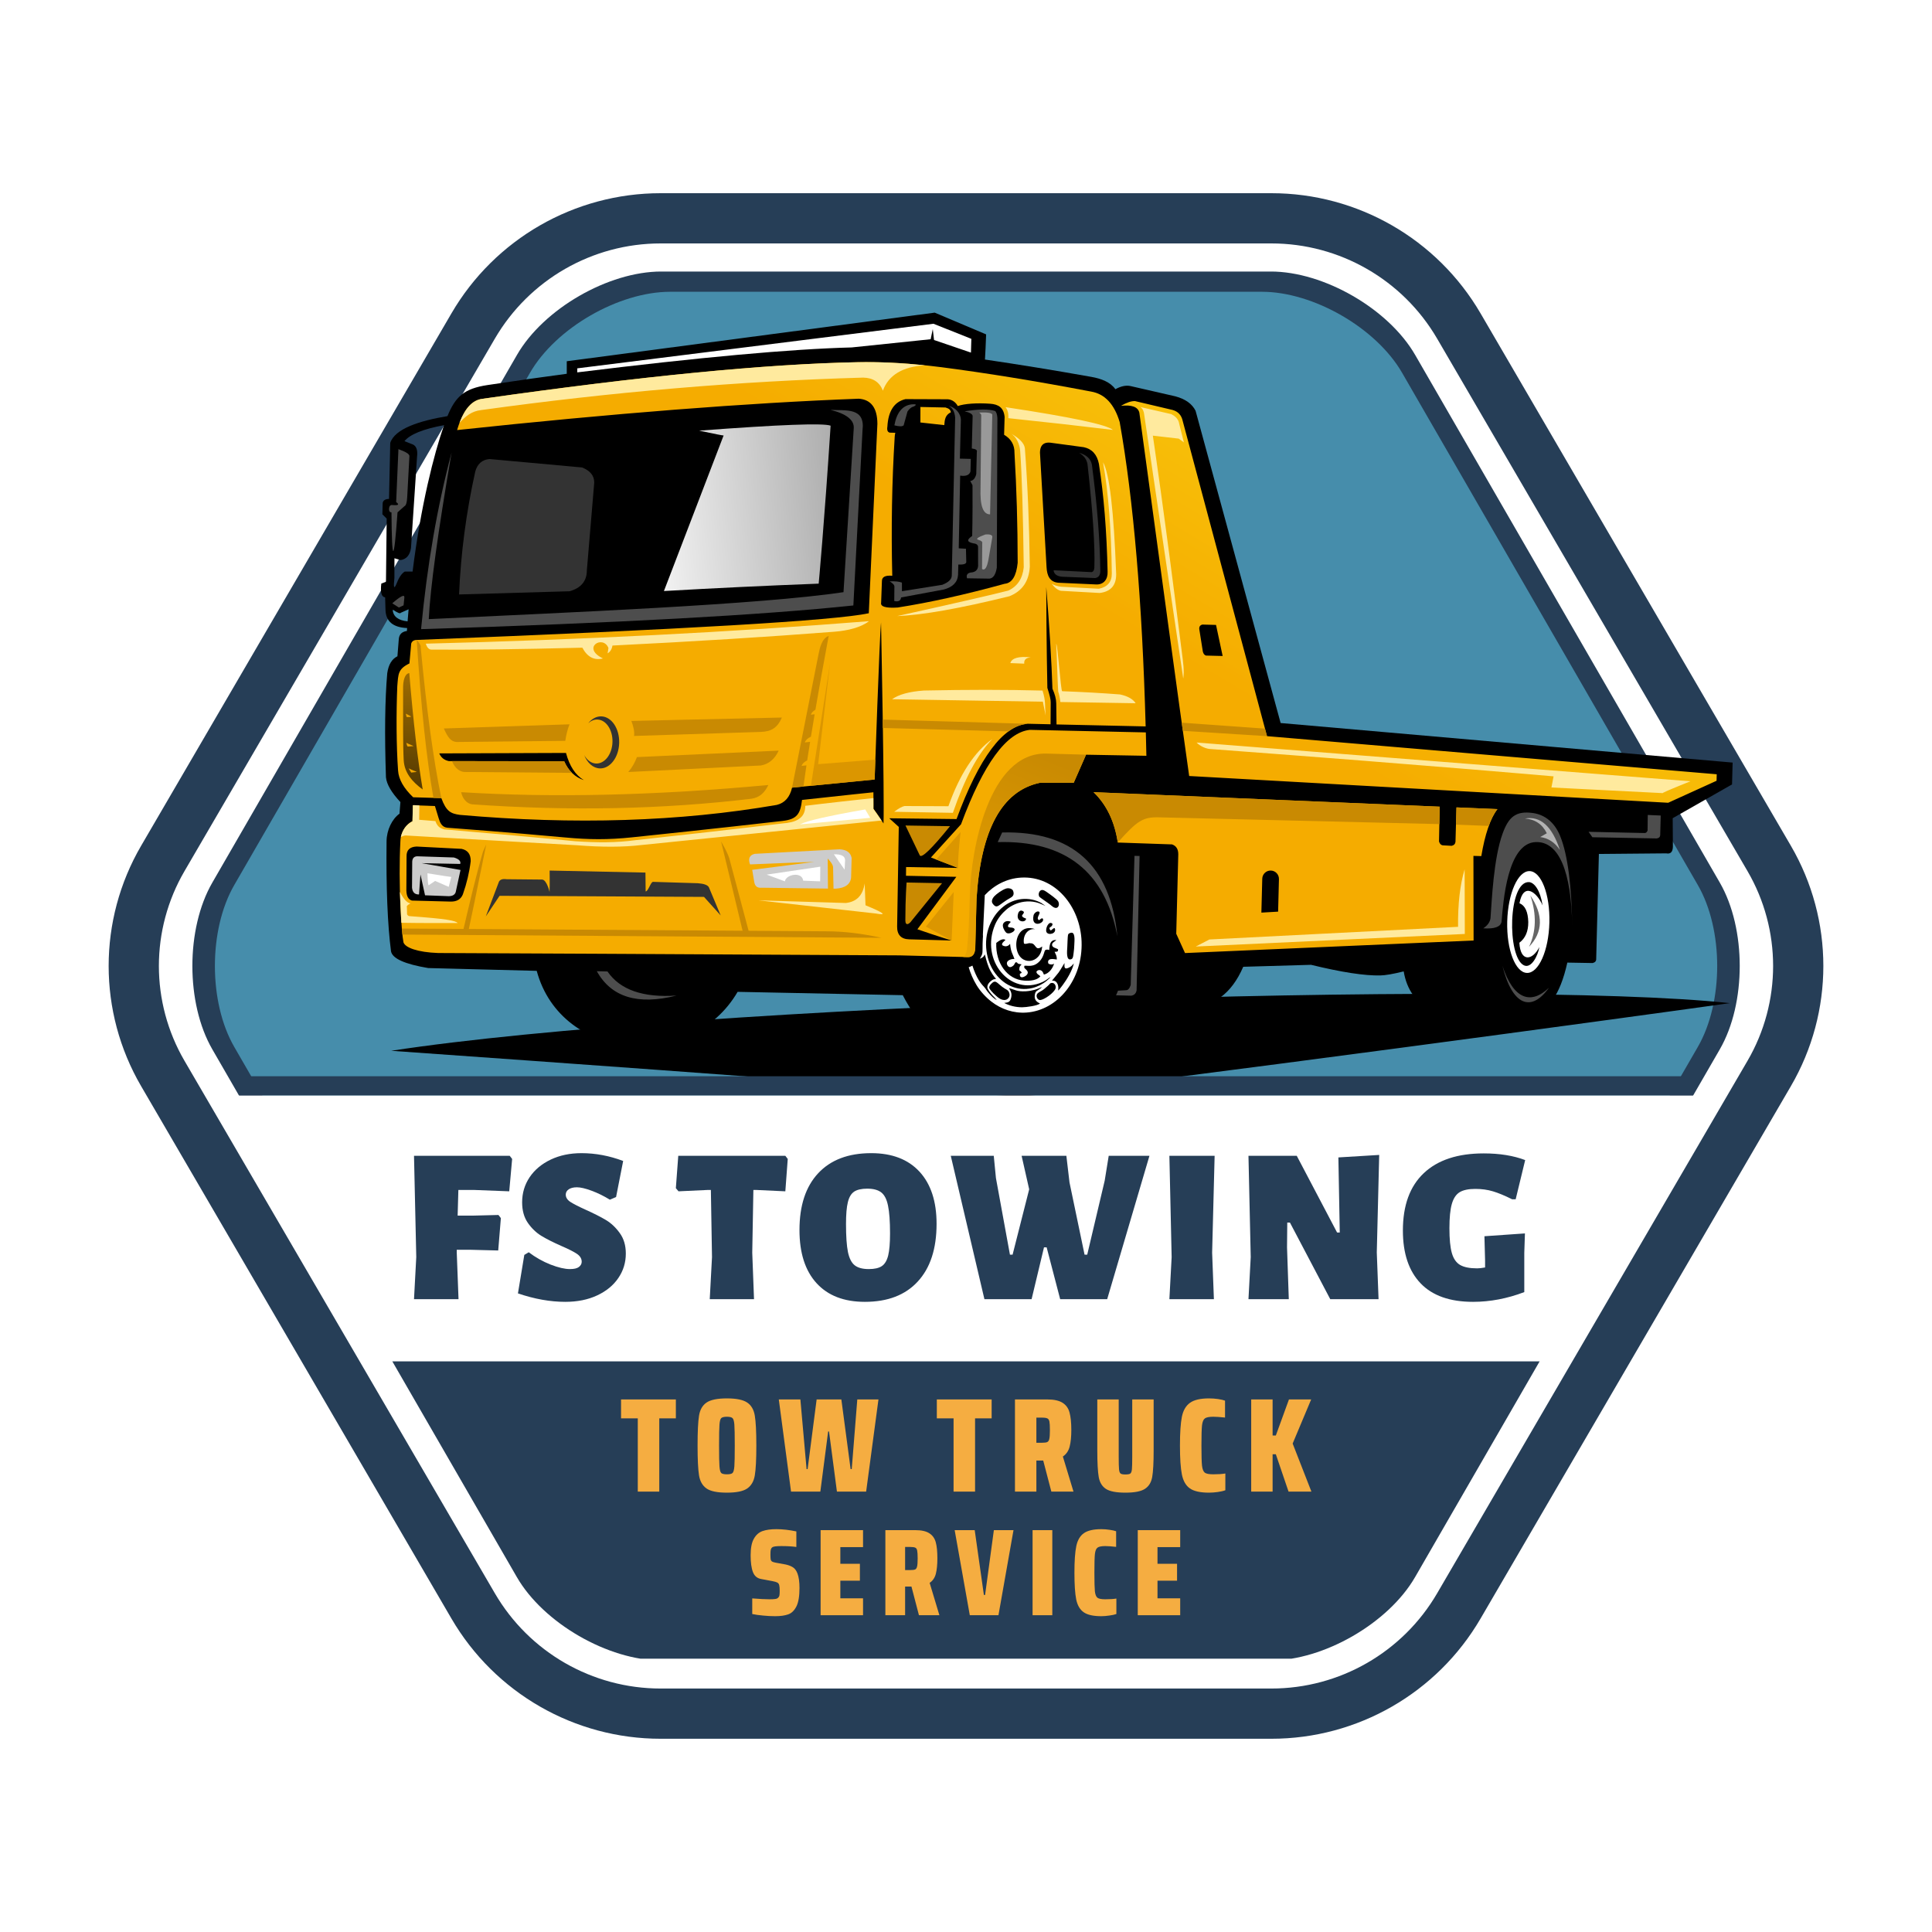
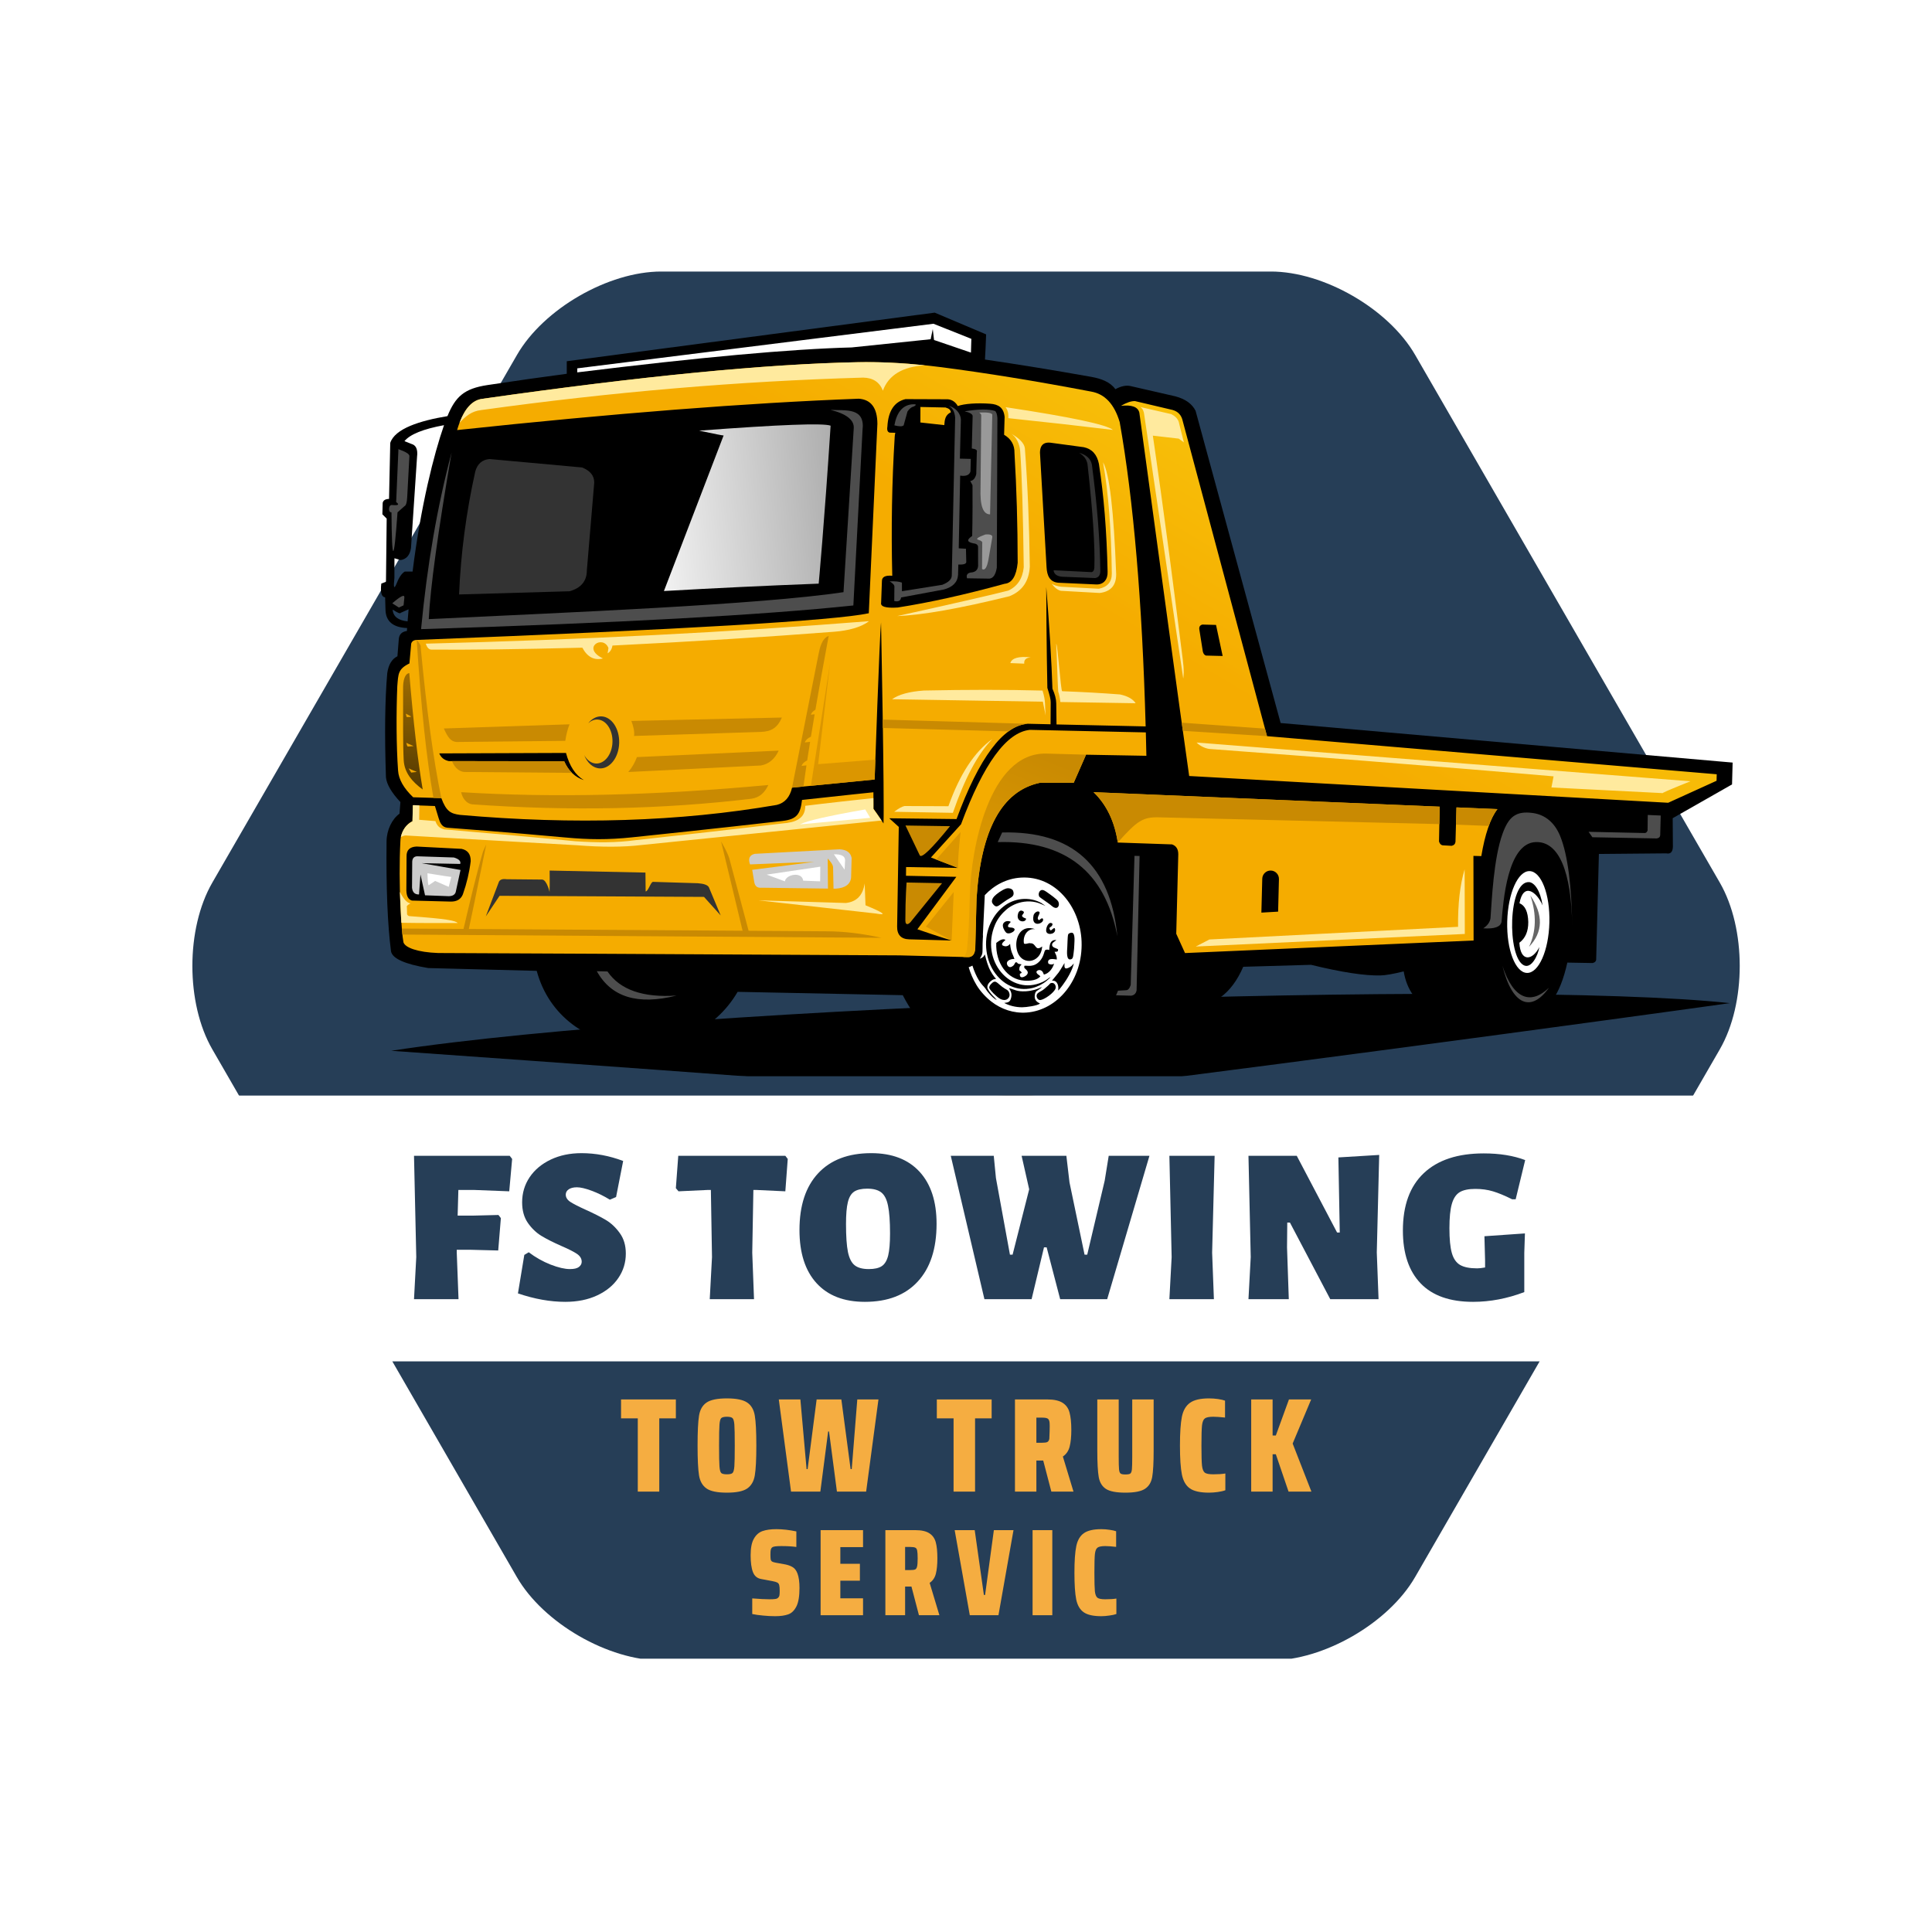
<svg xmlns="http://www.w3.org/2000/svg" width="500" zoomAndPan="magnify" viewBox="0 0 375 375" height="500" preserveAspectRatio="xMidYMid meet" version="1.0">
  <defs>
    <g />
    <clipPath id="11121e50ce">
      <path d="M 21 37 L 354 37 L 354 337.496 L 21 337.496 Z M 21 37 " clip-rule="nonzero" />
    </clipPath>
    <clipPath id="edaf65ad16">
      <path d="M 347.609 210.82 L 287.371 314.168 C 278.953 328.613 263.492 337.496 246.773 337.496 L 128.215 337.496 C 111.496 337.496 96.039 328.613 87.617 314.168 L 27.379 210.82 C 18.977 196.406 18.977 178.586 27.379 164.168 L 87.617 60.82 C 96.039 46.379 111.496 37.496 128.215 37.496 L 246.773 37.496 C 263.492 37.496 278.953 46.379 287.371 60.82 L 347.609 164.168 C 356.012 178.586 356.012 196.406 347.609 210.82 Z M 347.609 210.82 " clip-rule="nonzero" />
    </clipPath>
    <clipPath id="75161b4b5b">
      <path d="M 21 37.5 L 354 37.5 L 354 337.496 L 21 337.496 Z M 21 37.5 " clip-rule="nonzero" />
    </clipPath>
    <clipPath id="d0f89e125a">
-       <path d="M 347.609 210.82 L 287.375 314.164 C 278.953 328.609 263.496 337.492 246.777 337.492 L 128.223 337.492 C 111.504 337.492 96.047 328.609 87.625 314.164 L 27.391 210.82 C 18.988 196.406 18.988 178.586 27.391 164.168 L 87.625 60.824 C 96.047 46.383 111.504 37.5 128.223 37.5 L 246.777 37.5 C 263.496 37.5 278.953 46.383 287.375 60.824 L 347.609 164.168 C 356.012 178.586 356.012 196.406 347.609 210.82 Z M 347.609 210.82 " clip-rule="nonzero" />
-     </clipPath>
+       </clipPath>
    <clipPath id="ac5e5c7a90">
      <path d="M 37 52.711 L 338 52.711 L 338 321.961 L 37 321.961 Z M 37 52.711 " clip-rule="nonzero" />
    </clipPath>
    <clipPath id="0ef2ee77f2">
      <path d="M 41 56.641 L 334 56.641 L 334 318.391 L 41 318.391 Z M 41 56.641 " clip-rule="nonzero" />
    </clipPath>
    <clipPath id="2f9fef0f97">
      <path d="M 75 192 L 336 192 L 336 212.926 L 75 212.926 Z M 75 192 " clip-rule="nonzero" />
    </clipPath>
    <clipPath id="3e298e4c1c">
      <path d="M 73.801 60.676 L 336.301 60.676 L 336.301 206 L 73.801 206 Z M 73.801 60.676 " clip-rule="nonzero" />
    </clipPath>
    <clipPath id="ed3f223356">
      <path d="M 76 70 L 334 70 L 334 186 L 76 186 Z M 76 70 " clip-rule="nonzero" />
    </clipPath>
    <clipPath id="0c05e7f006">
      <path d="M 166.645 77.391 C 145.078 78.199 119.105 80.23 88.723 83.477 C 89.82 79.734 91.438 77.715 93.566 77.422 C 124.422 73.023 148.727 70.648 166.477 70.305 C 171.746 70.199 177.309 70.582 182.551 71.254 C 191.348 72.383 201.098 73.965 211.805 76.008 C 214.445 76.465 216.289 78.434 217.332 81.926 C 220.023 97.121 221.703 116.812 222.371 140.996 L 205.07 140.613 L 205.016 136.52 C 205 135.664 204.754 134.719 204.277 133.68 C 204.121 128.797 203.703 121.555 203.074 113.934 C 203.102 124.578 203.293 133.516 203.293 133.516 C 203.746 134.898 203.961 135.836 203.941 136.328 L 203.914 140.582 L 199.473 140.48 C 194.688 140.848 190.082 147.016 185.664 158.98 C 176.957 158.879 172.605 158.828 172.605 158.828 C 173.836 159.941 174.453 160.5 174.453 160.5 C 174.266 171.754 174.16 178.195 174.133 179.832 C 174.102 181.422 174.902 182.285 176.457 182.324 L 184.719 182.551 C 184.719 182.551 182.012 181.742 178.066 180.371 C 178.066 180.371 180.582 176.98 185.625 170.191 C 185.625 170.191 182.367 170.125 175.852 169.988 C 175.852 169.988 175.859 169.422 175.871 168.293 C 175.871 168.293 179.234 168.352 185.957 168.465 C 185.957 168.465 184.203 167.789 180.695 166.438 C 180.695 166.438 182.641 164.293 186.535 159.996 C 190.895 148.246 195.348 142.137 199.895 141.664 L 222.406 142.16 C 222.445 143.656 222.48 145.168 222.512 146.699 C 214.707 146.555 210.805 146.488 210.805 146.488 C 209.211 150.113 208.414 151.93 208.414 151.93 C 204.027 151.938 201.84 151.941 201.84 151.941 C 194.492 153.5 190.395 161.004 189.551 174.449 C 189.387 180.82 189.305 184.008 189.305 184.008 C 189.242 185.227 188.746 185.812 187.816 185.773 C 179.051 185.547 174.672 185.438 174.672 185.438 C 126.566 185.176 96.691 185.023 85.039 184.98 C 81.062 184.84 78.629 183.934 78.312 182.906 C 77.93 181.047 77.285 171.594 77.715 163.266 C 77.77 161.422 78.941 159.863 80.066 159.406 C 80.117 157.332 80.145 156.297 80.145 156.297 C 82.996 156.398 84.422 156.453 84.422 156.453 C 84.453 156.562 84.488 156.668 84.52 156.773 C 84.805 157.703 85.008 158.383 85.137 158.797 C 85.402 159.676 85.773 160.562 86.836 160.66 C 99.219 161.598 106.82 162.281 109.75 162.555 C 114.352 162.984 118.055 163.008 122.633 162.531 C 139.164 160.805 149.246 159.645 151.906 159.34 C 154.66 159.02 155.355 158.02 155.672 155.266 C 164.484 154.293 169.527 153.781 169.527 153.781 C 169.562 155.828 169.535 156.988 169.535 156.988 C 170.312 157.988 171.488 159.836 171.488 159.836 C 171.676 154.848 171.035 122.164 171.008 120.805 C 170.738 123.207 169.77 151.305 169.77 151.305 C 159.082 152.355 153.738 152.883 153.738 152.883 C 153.309 154.738 152.32 155.855 150.77 156.234 C 131.965 159.48 111.473 160.129 89.273 158.168 C 87.48 157.93 86.605 157.477 85.664 154.914 C 82.016 154.809 80.195 154.75 80.195 154.75 C 78.352 152.988 77.379 151.266 77.266 149.578 C 76.918 144.789 76.902 138.301 77.113 133.191 C 77.316 130.828 77.219 129.867 79.469 128.773 C 79.699 126.207 79.812 124.926 79.812 124.926 C 79.957 124.461 80.316 124.223 80.887 124.211 C 132.812 122.176 162.062 120.449 168.633 119.031 C 169.746 94.52 170.301 82.262 170.301 82.262 C 170.285 79.164 169.066 77.539 166.641 77.387 Z M 230.816 150.617 C 228.656 135.41 225.418 111.414 221.145 80.082 C 220.863 78.973 219.676 78.539 217.578 78.773 C 218.664 78.137 219.57 77.828 220.305 77.852 C 225.172 79 227.602 79.574 227.602 79.574 C 228.676 79.875 229.336 80.598 229.574 81.746 C 240.477 122.512 245.926 142.887 245.926 142.887 C 304.121 147.816 333.215 150.285 333.215 150.285 C 333.188 151.418 333.176 151.84 333.184 151.547 L 323.793 155.816 L 230.812 150.621 Z M 234.078 127.246 C 236.238 127.301 237.316 127.328 237.316 127.328 C 237.316 127.328 236.891 125.32 236.031 121.297 C 236.031 121.297 235.148 121.273 233.375 121.227 C 232.875 121.363 232.688 121.719 232.809 122.297 C 233.25 125.078 233.469 126.461 233.469 126.461 C 233.57 126.887 233.773 127.148 234.078 127.246 Z M 287.523 166.168 C 288.223 161.949 289.266 158.906 290.641 157.047 L 282.699 156.715 L 282.508 163.402 C 282.457 163.816 282.207 164.07 281.766 164.172 C 281.766 164.172 281.242 164.145 280.191 164.086 C 279.781 164.098 279.484 163.852 279.312 163.344 L 279.445 156.578 L 212.258 153.762 C 214.777 156.184 216.344 159.445 216.961 163.535 C 223.98 163.777 227.496 163.898 227.496 163.898 C 228.309 164.184 228.707 164.828 228.703 165.824 C 228.438 176.102 228.309 181.242 228.309 181.242 C 229.445 183.734 230.012 184.988 230.012 184.988 C 267.355 183.363 286.023 182.551 286.023 182.551 C 286.004 171.602 285.992 166.129 285.992 166.129 C 287.012 166.156 287.523 166.168 287.523 166.168 Z M 246.664 168.973 C 247.559 168.996 248.266 169.742 248.242 170.637 L 248.082 176.949 L 244.832 177.137 L 245.004 170.555 C 245.027 169.66 245.773 168.949 246.664 168.973 Z M 202.281 131.309 C 202.195 131.652 202.031 131.84 201.77 131.859 C 201.77 131.859 201.188 131.824 200.016 131.758 C 199.871 132.5 199.535 133.004 197.477 132.785 C 195.953 132.613 195.832 132.379 195.66 131.566 C 194.898 131.355 194.473 131.336 194.523 130.363 C 194.508 129.645 194.832 129.305 195.496 129.348 C 199.609 129.574 201.668 129.691 201.668 129.691 C 202.02 129.711 202.23 129.977 202.301 130.496 C 202.285 131.039 202.281 131.309 202.281 131.309 Z M 140.012 179.48 C 127.102 179.469 111.816 179.406 94.16 179.293 C 93.246 179.129 92.82 178.625 92.895 177.77 C 94.391 173.328 95.141 171.105 95.141 171.105 C 95.688 169.898 96.637 169.277 97.98 169.238 C 102.934 169.246 105.41 169.25 105.41 169.25 C 105.461 167.391 105.484 166.457 105.484 166.457 C 120.074 166.621 127.371 166.707 127.371 166.707 C 127.355 168.508 127.348 169.41 127.348 169.41 C 133.078 169.559 135.945 169.633 135.945 169.633 C 137.391 169.656 138.34 170.07 138.797 170.879 C 140.254 174.828 140.984 176.801 140.984 176.801 C 141.516 178.129 141.195 179.023 140.012 179.48 Z M 89.852 173.562 C 90.59 171.469 91.098 169.332 91.363 167.152 C 91.383 165.809 90.789 165.012 89.582 164.762 C 89.582 164.762 86.668 164.609 80.852 164.312 C 79.539 164.371 78.887 165.004 78.914 166.203 C 78.887 170.621 78.875 172.832 78.875 172.832 C 78.906 173.949 79.266 174.605 79.953 174.801 C 84.965 174.93 87.469 174.996 87.469 174.996 C 88.668 175.02 89.461 174.547 89.852 173.57 Z M 167.156 166.285 C 167.137 169.41 167.125 170.977 167.125 170.977 C 167.082 172.98 165.719 174.047 163.031 174.164 C 158.289 174.18 153.211 174.094 147.809 173.906 C 146.699 173.816 145.859 173.223 145.289 172.129 C 145.289 172.129 144.809 170.316 143.852 166.699 C 143.633 165.473 144.281 164.582 145.578 164.352 C 151.441 163.891 157.609 163.492 164.078 163.16 C 166.098 163.195 167.125 164.238 167.152 166.285 Z M 116.699 137.445 C 119.559 137.52 121.797 140.613 121.703 144.355 C 121.609 148.094 119.207 151.07 116.348 151 C 113.488 150.922 111.25 147.828 111.344 144.09 C 111.441 140.348 113.84 137.371 116.699 137.445 Z M 155.184 137.348 C 154.836 138.438 154.422 139.215 153.336 139.238 C 150.938 139.289 140.914 139.52 122.547 139.934 C 121.152 137.344 119.316 135.945 117.047 135.742 C 114.336 135.691 112.219 137.527 110.551 140.594 C 110.551 140.594 102.07 140.906 85.688 141.418 C 85.086 141.406 84.73 140.77 84.609 139.496 C 102.105 138.926 110.738 138.645 110.738 138.645 C 113.719 133.742 119.27 133.551 122.621 138.105 C 144.328 137.598 155.188 137.344 155.188 137.344 Z M 152.734 150.188 C 152.262 151.574 151.5 152.141 150.117 152.277 C 128.961 154.379 108.758 154.875 89.512 153.766 C 88.289 153.637 87.207 153.094 86.746 151.938 C 109.34 153.195 130.801 152.582 152.734 150.188 Z M 109.508 147.762 C 110.344 149.641 111.617 150.859 113.332 151.422 C 111.699 150.461 110.539 148.703 109.859 146.145 C 109.859 146.145 101.66 146.172 85.266 146.234 C 85.594 147.039 86.215 147.535 87.117 147.727 C 102.039 147.75 109.504 147.762 109.504 147.762 Z M 153.977 143.902 C 153.691 144.906 153.043 145.492 152.043 145.656 C 152.043 145.656 142.57 146.09 123.629 146.953 C 122.902 148.898 121.75 150.359 120.184 151.328 C 121.602 149.914 122.582 147.879 123.133 145.223 C 143.699 144.344 153.98 143.902 153.98 143.902 Z M 173.656 84.879 C 173.121 93.531 172.965 102.484 173.188 111.754 C 171.844 111.641 171.172 111.98 171.18 112.789 C 171.18 112.789 171.129 114.188 171.027 116.977 C 170.863 117.754 171.938 118.066 174.246 117.918 C 180.445 116.949 187.359 115.414 194.996 113.312 C 196.426 113.18 197.273 111.824 197.531 109.227 C 197.523 101.883 197.32 94.777 196.91 87.918 C 196.938 86.375 196.27 85.199 194.895 84.391 L 194.996 80.922 C 194.809 79.098 193.789 78.477 192.176 78.363 C 189.676 78.18 187.137 78.352 185.902 78.816 C 185.555 78.148 184.867 77.555 183.953 77.5 C 183.953 77.5 181.223 77.488 175.758 77.469 C 173.586 77.98 172.414 79.758 172.242 82.793 C 172.125 83.484 172.277 83.883 172.707 83.977 L 173.777 84.004 C 173.711 84.27 173.672 84.562 173.652 84.879 Z M 214.984 110.941 C 214.812 103.062 214.258 96.242 213.301 90.035 C 212.934 88.211 211.953 87.137 210.367 86.801 C 210.367 86.801 208.301 86.523 204.172 85.965 C 202.43 85.668 201.672 86.531 201.898 88.566 C 202.629 101.254 203.043 108.438 203.137 110.117 C 203.223 111.68 203.727 112.977 205.434 113.109 C 209.223 113.273 211.715 113.395 212.766 113.441 C 214.227 113.504 215.055 112.445 214.984 110.938 Z M 183.285 82.516 L 178.648 82.004 L 178.652 78.992 C 181.891 79.059 183.516 79.094 183.516 79.094 C 184.148 79.301 184.453 79.438 184.562 80.02 C 183.488 80.555 183.363 81.395 183.285 82.52 Z M 183.285 82.516 " clip-rule="evenodd" />
    </clipPath>
    <linearGradient x1="35805.027" gradientTransform="matrix(0.004, 0, 0, 0.004, 54.015, -14.515)" y1="68533.283" x2="65880.638" gradientUnits="userSpaceOnUse" y2="18606.366" id="990ebd1069">
      <stop stop-opacity="1" stop-color="rgb(96.1%, 67.499%, 0%)" offset="0" />
      <stop stop-opacity="1" stop-color="rgb(96.1%, 67.499%, 0%)" offset="0.428" />
      <stop stop-opacity="1" stop-color="rgb(96.1%, 67.499%, 0%)" offset="0.5" />
      <stop stop-opacity="1" stop-color="rgb(96.1%, 67.499%, 0%)" offset="0.531" />
      <stop stop-opacity="1" stop-color="rgb(96.1%, 67.499%, 0%)" offset="0.547" />
      <stop stop-opacity="1" stop-color="rgb(96.104%, 67.535%, 0.017%)" offset="0.555" />
      <stop stop-opacity="1" stop-color="rgb(96.133%, 67.747%, 0.114%)" offset="0.562" />
      <stop stop-opacity="1" stop-color="rgb(96.184%, 68.095%, 0.279%)" offset="0.57" />
      <stop stop-opacity="1" stop-color="rgb(96.233%, 68.445%, 0.443%)" offset="0.572" />
      <stop stop-opacity="1" stop-color="rgb(96.257%, 68.62%, 0.525%)" offset="0.578" />
      <stop stop-opacity="1" stop-color="rgb(96.281%, 68.794%, 0.606%)" offset="0.586" />
      <stop stop-opacity="1" stop-color="rgb(96.33%, 69.142%, 0.769%)" offset="0.594" />
      <stop stop-opacity="1" stop-color="rgb(96.379%, 69.492%, 0.932%)" offset="0.602" />
      <stop stop-opacity="1" stop-color="rgb(96.428%, 69.841%, 1.096%)" offset="0.609" />
      <stop stop-opacity="1" stop-color="rgb(96.477%, 70.189%, 1.26%)" offset="0.617" />
      <stop stop-opacity="1" stop-color="rgb(96.527%, 70.538%, 1.424%)" offset="0.625" />
      <stop stop-opacity="1" stop-color="rgb(96.576%, 70.888%, 1.587%)" offset="0.633" />
      <stop stop-opacity="1" stop-color="rgb(96.625%, 71.236%, 1.75%)" offset="0.641" />
      <stop stop-opacity="1" stop-color="rgb(96.674%, 71.585%, 1.913%)" offset="0.648" />
      <stop stop-opacity="1" stop-color="rgb(96.722%, 71.935%, 2.078%)" offset="0.656" />
      <stop stop-opacity="1" stop-color="rgb(96.771%, 72.282%, 2.242%)" offset="0.664" />
      <stop stop-opacity="1" stop-color="rgb(96.822%, 72.632%, 2.405%)" offset="0.672" />
      <stop stop-opacity="1" stop-color="rgb(96.87%, 72.981%, 2.568%)" offset="0.68" />
      <stop stop-opacity="1" stop-color="rgb(96.919%, 73.329%, 2.731%)" offset="0.688" />
      <stop stop-opacity="1" stop-color="rgb(96.968%, 73.679%, 2.896%)" offset="0.695" />
      <stop stop-opacity="1" stop-color="rgb(97.017%, 74.028%, 3.059%)" offset="0.703" />
      <stop stop-opacity="1" stop-color="rgb(97.066%, 74.376%, 3.223%)" offset="0.711" />
      <stop stop-opacity="1" stop-color="rgb(97.116%, 74.725%, 3.386%)" offset="0.719" />
      <stop stop-opacity="1" stop-color="rgb(97.165%, 75.075%, 3.549%)" offset="0.727" />
      <stop stop-opacity="1" stop-color="rgb(97.214%, 75.423%, 3.712%)" offset="0.734" />
      <stop stop-opacity="1" stop-color="rgb(97.263%, 75.772%, 3.877%)" offset="0.742" />
      <stop stop-opacity="1" stop-color="rgb(97.311%, 76.122%, 4.041%)" offset="0.75" />
      <stop stop-opacity="1" stop-color="rgb(97.36%, 76.469%, 4.204%)" offset="0.758" />
      <stop stop-opacity="1" stop-color="rgb(97.409%, 76.819%, 4.367%)" offset="0.766" />
      <stop stop-opacity="1" stop-color="rgb(97.459%, 77.168%, 4.53%)" offset="0.773" />
      <stop stop-opacity="1" stop-color="rgb(97.508%, 77.516%, 4.695%)" offset="0.781" />
      <stop stop-opacity="1" stop-color="rgb(97.557%, 77.866%, 4.858%)" offset="0.789" />
      <stop stop-opacity="1" stop-color="rgb(97.606%, 78.215%, 5.022%)" offset="0.797" />
      <stop stop-opacity="1" stop-color="rgb(97.655%, 78.563%, 5.185%)" offset="0.805" />
      <stop stop-opacity="1" stop-color="rgb(97.704%, 78.912%, 5.348%)" offset="0.812" />
      <stop stop-opacity="1" stop-color="rgb(97.754%, 79.26%, 5.511%)" offset="0.82" />
      <stop stop-opacity="1" stop-color="rgb(97.803%, 79.61%, 5.676%)" offset="0.828" />
      <stop stop-opacity="1" stop-color="rgb(97.852%, 79.959%, 5.84%)" offset="0.836" />
      <stop stop-opacity="1" stop-color="rgb(97.9%, 80.307%, 6.003%)" offset="0.844" />
      <stop stop-opacity="1" stop-color="rgb(97.949%, 80.656%, 6.166%)" offset="0.852" />
      <stop stop-opacity="1" stop-color="rgb(97.998%, 81.006%, 6.329%)" offset="0.859" />
      <stop stop-opacity="1" stop-color="rgb(98.047%, 81.354%, 6.494%)" offset="0.867" />
      <stop stop-opacity="1" stop-color="rgb(98.097%, 81.703%, 6.657%)" offset="0.875" />
      <stop stop-opacity="1" stop-color="rgb(98.146%, 82.053%, 6.821%)" offset="0.883" />
      <stop stop-opacity="1" stop-color="rgb(98.195%, 82.401%, 6.984%)" offset="0.891" />
      <stop stop-opacity="1" stop-color="rgb(98.244%, 82.75%, 7.147%)" offset="0.898" />
      <stop stop-opacity="1" stop-color="rgb(98.293%, 83.099%, 7.31%)" offset="0.906" />
      <stop stop-opacity="1" stop-color="rgb(98.341%, 83.447%, 7.475%)" offset="0.914" />
      <stop stop-opacity="1" stop-color="rgb(98.392%, 83.797%, 7.639%)" offset="0.922" />
      <stop stop-opacity="1" stop-color="rgb(98.441%, 84.146%, 7.802%)" offset="0.93" />
      <stop stop-opacity="1" stop-color="rgb(98.489%, 84.494%, 7.965%)" offset="0.938" />
      <stop stop-opacity="1" stop-color="rgb(98.538%, 84.843%, 8.128%)" offset="0.945" />
      <stop stop-opacity="1" stop-color="rgb(98.587%, 85.193%, 8.293%)" offset="0.953" />
      <stop stop-opacity="1" stop-color="rgb(98.636%, 85.541%, 8.456%)" offset="0.961" />
      <stop stop-opacity="1" stop-color="rgb(98.685%, 85.89%, 8.62%)" offset="0.969" />
      <stop stop-opacity="1" stop-color="rgb(98.735%, 86.24%, 8.783%)" offset="0.977" />
      <stop stop-opacity="1" stop-color="rgb(98.779%, 86.555%, 8.932%)" offset="0.984" />
      <stop stop-opacity="1" stop-color="rgb(98.799%, 86.699%, 9%)" offset="1" />
    </linearGradient>
    <clipPath id="d0aeefa203">
      <path d="M 186 146 L 212 146 L 212 186 L 186 186 Z M 186 146 " clip-rule="nonzero" />
    </clipPath>
    <clipPath id="44291714ce">
      <path d="M 211.277 146.5 L 210.793 146.492 C 209.199 150.117 208.402 151.934 208.402 151.934 C 204.016 151.941 201.828 151.945 201.828 151.945 C 194.48 153.504 190.383 161.008 189.539 174.453 C 189.375 180.824 189.293 184.012 189.293 184.012 C 189.23 185.23 188.734 185.816 187.805 185.777 L 186.961 185.754 C 187.676 185.262 187.691 184.43 187.875 182.176 C 188.094 179.559 188.191 175.953 188.258 173.441 C 188.48 165.051 191.895 145.953 203.156 146.27 L 211.281 146.496 Z M 211.277 146.5 " clip-rule="evenodd" />
    </clipPath>
    <linearGradient x1="39995.375" gradientTransform="matrix(0.004, 0, 0, 0.004, 54.015, -14.515)" y1="40540.326" x2="35700.891" gradientUnits="userSpaceOnUse" y2="51310.419" id="d96c01afde">
      <stop stop-opacity="1" stop-color="rgb(78.799%, 54.099%, 0.8%)" offset="0" />
      <stop stop-opacity="1" stop-color="rgb(78.799%, 54.099%, 0.8%)" offset="0.062" />
      <stop stop-opacity="1" stop-color="rgb(78.899%, 54.176%, 0.795%)" offset="0.078" />
      <stop stop-opacity="1" stop-color="rgb(79.114%, 54.343%, 0.784%)" offset="0.094" />
      <stop stop-opacity="1" stop-color="rgb(79.343%, 54.52%, 0.774%)" offset="0.109" />
      <stop stop-opacity="1" stop-color="rgb(79.572%, 54.697%, 0.763%)" offset="0.125" />
      <stop stop-opacity="1" stop-color="rgb(79.8%, 54.875%, 0.752%)" offset="0.141" />
      <stop stop-opacity="1" stop-color="rgb(80.029%, 55.052%, 0.742%)" offset="0.156" />
      <stop stop-opacity="1" stop-color="rgb(80.258%, 55.229%, 0.731%)" offset="0.172" />
      <stop stop-opacity="1" stop-color="rgb(80.487%, 55.406%, 0.72%)" offset="0.188" />
      <stop stop-opacity="1" stop-color="rgb(80.716%, 55.585%, 0.71%)" offset="0.196" />
      <stop stop-opacity="1" stop-color="rgb(80.83%, 55.673%, 0.705%)" offset="0.203" />
      <stop stop-opacity="1" stop-color="rgb(80.945%, 55.762%, 0.699%)" offset="0.219" />
      <stop stop-opacity="1" stop-color="rgb(81.174%, 55.939%, 0.688%)" offset="0.234" />
      <stop stop-opacity="1" stop-color="rgb(81.403%, 56.116%, 0.677%)" offset="0.25" />
      <stop stop-opacity="1" stop-color="rgb(81.631%, 56.293%, 0.667%)" offset="0.266" />
      <stop stop-opacity="1" stop-color="rgb(81.86%, 56.471%, 0.658%)" offset="0.281" />
      <stop stop-opacity="1" stop-color="rgb(82.091%, 56.648%, 0.647%)" offset="0.297" />
      <stop stop-opacity="1" stop-color="rgb(82.32%, 56.825%, 0.636%)" offset="0.312" />
      <stop stop-opacity="1" stop-color="rgb(82.549%, 57.002%, 0.626%)" offset="0.328" />
      <stop stop-opacity="1" stop-color="rgb(82.777%, 57.181%, 0.615%)" offset="0.344" />
      <stop stop-opacity="1" stop-color="rgb(83.006%, 57.358%, 0.604%)" offset="0.359" />
      <stop stop-opacity="1" stop-color="rgb(83.235%, 57.535%, 0.594%)" offset="0.375" />
      <stop stop-opacity="1" stop-color="rgb(83.464%, 57.712%, 0.583%)" offset="0.391" />
      <stop stop-opacity="1" stop-color="rgb(83.693%, 57.889%, 0.572%)" offset="0.406" />
      <stop stop-opacity="1" stop-color="rgb(83.922%, 58.067%, 0.562%)" offset="0.422" />
      <stop stop-opacity="1" stop-color="rgb(84.151%, 58.244%, 0.551%)" offset="0.438" />
      <stop stop-opacity="1" stop-color="rgb(84.38%, 58.421%, 0.54%)" offset="0.453" />
      <stop stop-opacity="1" stop-color="rgb(84.608%, 58.598%, 0.529%)" offset="0.469" />
      <stop stop-opacity="1" stop-color="rgb(84.837%, 58.775%, 0.519%)" offset="0.484" />
      <stop stop-opacity="1" stop-color="rgb(85.066%, 58.954%, 0.508%)" offset="0.5" />
      <stop stop-opacity="1" stop-color="rgb(85.295%, 59.131%, 0.497%)" offset="0.516" />
      <stop stop-opacity="1" stop-color="rgb(85.524%, 59.308%, 0.488%)" offset="0.531" />
      <stop stop-opacity="1" stop-color="rgb(85.753%, 59.485%, 0.478%)" offset="0.547" />
      <stop stop-opacity="1" stop-color="rgb(85.982%, 59.663%, 0.467%)" offset="0.562" />
      <stop stop-opacity="1" stop-color="rgb(86.211%, 59.84%, 0.456%)" offset="0.578" />
      <stop stop-opacity="1" stop-color="rgb(86.44%, 60.017%, 0.446%)" offset="0.594" />
      <stop stop-opacity="1" stop-color="rgb(86.668%, 60.194%, 0.435%)" offset="0.609" />
      <stop stop-opacity="1" stop-color="rgb(86.897%, 60.371%, 0.424%)" offset="0.625" />
      <stop stop-opacity="1" stop-color="rgb(87.126%, 60.55%, 0.414%)" offset="0.641" />
      <stop stop-opacity="1" stop-color="rgb(87.357%, 60.727%, 0.403%)" offset="0.656" />
      <stop stop-opacity="1" stop-color="rgb(87.585%, 60.904%, 0.392%)" offset="0.672" />
      <stop stop-opacity="1" stop-color="rgb(87.814%, 61.081%, 0.381%)" offset="0.688" />
      <stop stop-opacity="1" stop-color="rgb(88.043%, 61.259%, 0.371%)" offset="0.703" />
      <stop stop-opacity="1" stop-color="rgb(88.272%, 61.436%, 0.36%)" offset="0.719" />
      <stop stop-opacity="1" stop-color="rgb(88.501%, 61.613%, 0.349%)" offset="0.734" />
      <stop stop-opacity="1" stop-color="rgb(88.73%, 61.79%, 0.339%)" offset="0.75" />
      <stop stop-opacity="1" stop-color="rgb(88.959%, 61.967%, 0.328%)" offset="0.766" />
      <stop stop-opacity="1" stop-color="rgb(89.188%, 62.146%, 0.317%)" offset="0.781" />
      <stop stop-opacity="1" stop-color="rgb(89.417%, 62.323%, 0.308%)" offset="0.797" />
      <stop stop-opacity="1" stop-color="rgb(89.645%, 62.5%, 0.298%)" offset="0.804" />
      <stop stop-opacity="1" stop-color="rgb(89.76%, 62.589%, 0.293%)" offset="0.812" />
      <stop stop-opacity="1" stop-color="rgb(89.874%, 62.677%, 0.287%)" offset="0.828" />
      <stop stop-opacity="1" stop-color="rgb(90.103%, 62.854%, 0.276%)" offset="0.844" />
      <stop stop-opacity="1" stop-color="rgb(90.332%, 63.033%, 0.266%)" offset="0.859" />
      <stop stop-opacity="1" stop-color="rgb(90.561%, 63.21%, 0.255%)" offset="0.875" />
      <stop stop-opacity="1" stop-color="rgb(90.79%, 63.387%, 0.244%)" offset="0.891" />
      <stop stop-opacity="1" stop-color="rgb(91.019%, 63.564%, 0.233%)" offset="0.906" />
      <stop stop-opacity="1" stop-color="rgb(91.248%, 63.742%, 0.223%)" offset="0.922" />
      <stop stop-opacity="1" stop-color="rgb(91.476%, 63.919%, 0.212%)" offset="0.938" />
      <stop stop-opacity="1" stop-color="rgb(91.705%, 64.096%, 0.201%)" offset="0.953" />
      <stop stop-opacity="1" stop-color="rgb(91.934%, 64.273%, 0.191%)" offset="0.969" />
      <stop stop-opacity="1" stop-color="rgb(92.163%, 64.45%, 0.18%)" offset="0.984" />
      <stop stop-opacity="1" stop-color="rgb(92.392%, 64.629%, 0.169%)" offset="1" />
    </linearGradient>
    <clipPath id="4b705c8e90">
      <path d="M 78 130 L 83 130 L 83 154 L 78 154 Z M 78 130 " clip-rule="nonzero" />
    </clipPath>
    <clipPath id="09be159d8e">
      <path d="M 82.047 153.238 C 81.102 147.734 80.234 140.203 79.441 130.648 C 78.508 130.773 78.246 132.254 78.242 133.395 C 78.258 140.113 78.191 144.352 78.359 147.555 C 78.492 150.016 80.062 151.793 82.047 153.238 Z M 82.047 153.238 " clip-rule="evenodd" />
    </clipPath>
    <linearGradient x1="9672.433" gradientTransform="matrix(0.004, 0, 0, 0.004, 54.015, -14.515)" y1="36635.504" x2="9487.056" gradientUnits="userSpaceOnUse" y2="42349.027" id="25207a2027">
      <stop stop-opacity="1" stop-color="rgb(60.655%, 41.643%, 0.615%)" offset="0" />
      <stop stop-opacity="1" stop-color="rgb(60.538%, 41.562%, 0.613%)" offset="0.006" />
      <stop stop-opacity="1" stop-color="rgb(60.42%, 41.481%, 0.613%)" offset="0.008" />
      <stop stop-opacity="1" stop-color="rgb(60.303%, 41.4%, 0.612%)" offset="0.016" />
      <stop stop-opacity="1" stop-color="rgb(60.068%, 41.24%, 0.609%)" offset="0.023" />
      <stop stop-opacity="1" stop-color="rgb(59.834%, 41.078%, 0.606%)" offset="0.031" />
      <stop stop-opacity="1" stop-color="rgb(59.599%, 40.916%, 0.604%)" offset="0.039" />
      <stop stop-opacity="1" stop-color="rgb(59.364%, 40.756%, 0.601%)" offset="0.047" />
      <stop stop-opacity="1" stop-color="rgb(59.129%, 40.594%, 0.6%)" offset="0.055" />
      <stop stop-opacity="1" stop-color="rgb(58.894%, 40.433%, 0.597%)" offset="0.062" />
      <stop stop-opacity="1" stop-color="rgb(58.659%, 40.273%, 0.595%)" offset="0.07" />
      <stop stop-opacity="1" stop-color="rgb(58.424%, 40.111%, 0.592%)" offset="0.078" />
      <stop stop-opacity="1" stop-color="rgb(58.189%, 39.949%, 0.589%)" offset="0.086" />
      <stop stop-opacity="1" stop-color="rgb(57.954%, 39.789%, 0.587%)" offset="0.094" />
      <stop stop-opacity="1" stop-color="rgb(57.719%, 39.627%, 0.584%)" offset="0.102" />
      <stop stop-opacity="1" stop-color="rgb(57.486%, 39.465%, 0.583%)" offset="0.109" />
      <stop stop-opacity="1" stop-color="rgb(57.251%, 39.305%, 0.58%)" offset="0.117" />
      <stop stop-opacity="1" stop-color="rgb(57.016%, 39.143%, 0.578%)" offset="0.125" />
      <stop stop-opacity="1" stop-color="rgb(56.781%, 38.982%, 0.575%)" offset="0.133" />
      <stop stop-opacity="1" stop-color="rgb(56.546%, 38.821%, 0.574%)" offset="0.141" />
      <stop stop-opacity="1" stop-color="rgb(56.311%, 38.66%, 0.571%)" offset="0.148" />
      <stop stop-opacity="1" stop-color="rgb(56.076%, 38.498%, 0.568%)" offset="0.156" />
      <stop stop-opacity="1" stop-color="rgb(55.841%, 38.338%, 0.566%)" offset="0.164" />
      <stop stop-opacity="1" stop-color="rgb(55.606%, 38.176%, 0.563%)" offset="0.172" />
      <stop stop-opacity="1" stop-color="rgb(55.371%, 38.014%, 0.562%)" offset="0.18" />
      <stop stop-opacity="1" stop-color="rgb(55.138%, 37.854%, 0.558%)" offset="0.188" />
      <stop stop-opacity="1" stop-color="rgb(54.903%, 37.692%, 0.557%)" offset="0.195" />
      <stop stop-opacity="1" stop-color="rgb(54.668%, 37.532%, 0.554%)" offset="0.203" />
      <stop stop-opacity="1" stop-color="rgb(54.433%, 37.37%, 0.551%)" offset="0.211" />
      <stop stop-opacity="1" stop-color="rgb(54.198%, 37.209%, 0.549%)" offset="0.219" />
      <stop stop-opacity="1" stop-color="rgb(53.963%, 37.048%, 0.546%)" offset="0.227" />
      <stop stop-opacity="1" stop-color="rgb(53.728%, 36.887%, 0.545%)" offset="0.234" />
      <stop stop-opacity="1" stop-color="rgb(53.493%, 36.725%, 0.542%)" offset="0.242" />
      <stop stop-opacity="1" stop-color="rgb(53.258%, 36.565%, 0.54%)" offset="0.25" />
      <stop stop-opacity="1" stop-color="rgb(53.023%, 36.403%, 0.537%)" offset="0.258" />
      <stop stop-opacity="1" stop-color="rgb(52.789%, 36.241%, 0.536%)" offset="0.266" />
      <stop stop-opacity="1" stop-color="rgb(52.554%, 36.081%, 0.533%)" offset="0.273" />
      <stop stop-opacity="1" stop-color="rgb(52.319%, 35.919%, 0.529%)" offset="0.281" />
      <stop stop-opacity="1" stop-color="rgb(52.084%, 35.757%, 0.528%)" offset="0.289" />
      <stop stop-opacity="1" stop-color="rgb(51.849%, 35.597%, 0.525%)" offset="0.297" />
      <stop stop-opacity="1" stop-color="rgb(51.614%, 35.435%, 0.523%)" offset="0.305" />
      <stop stop-opacity="1" stop-color="rgb(51.379%, 35.274%, 0.52%)" offset="0.312" />
      <stop stop-opacity="1" stop-color="rgb(51.144%, 35.114%, 0.519%)" offset="0.32" />
      <stop stop-opacity="1" stop-color="rgb(50.909%, 34.952%, 0.516%)" offset="0.328" />
      <stop stop-opacity="1" stop-color="rgb(50.674%, 34.79%, 0.513%)" offset="0.336" />
      <stop stop-opacity="1" stop-color="rgb(50.441%, 34.63%, 0.511%)" offset="0.344" />
      <stop stop-opacity="1" stop-color="rgb(50.206%, 34.468%, 0.508%)" offset="0.352" />
      <stop stop-opacity="1" stop-color="rgb(49.971%, 34.306%, 0.507%)" offset="0.359" />
      <stop stop-opacity="1" stop-color="rgb(49.736%, 34.146%, 0.504%)" offset="0.367" />
      <stop stop-opacity="1" stop-color="rgb(49.501%, 33.984%, 0.502%)" offset="0.375" />
      <stop stop-opacity="1" stop-color="rgb(49.266%, 33.823%, 0.499%)" offset="0.383" />
      <stop stop-opacity="1" stop-color="rgb(49.031%, 33.662%, 0.497%)" offset="0.391" />
      <stop stop-opacity="1" stop-color="rgb(48.796%, 33.501%, 0.494%)" offset="0.398" />
      <stop stop-opacity="1" stop-color="rgb(48.561%, 33.339%, 0.491%)" offset="0.406" />
      <stop stop-opacity="1" stop-color="rgb(48.328%, 33.179%, 0.49%)" offset="0.414" />
      <stop stop-opacity="1" stop-color="rgb(48.093%, 33.017%, 0.487%)" offset="0.422" />
      <stop stop-opacity="1" stop-color="rgb(47.858%, 32.855%, 0.485%)" offset="0.43" />
      <stop stop-opacity="1" stop-color="rgb(47.623%, 32.695%, 0.482%)" offset="0.438" />
      <stop stop-opacity="1" stop-color="rgb(47.388%, 32.533%, 0.481%)" offset="0.445" />
      <stop stop-opacity="1" stop-color="rgb(47.153%, 32.372%, 0.478%)" offset="0.453" />
      <stop stop-opacity="1" stop-color="rgb(46.918%, 32.211%, 0.475%)" offset="0.461" />
      <stop stop-opacity="1" stop-color="rgb(46.683%, 32.05%, 0.473%)" offset="0.469" />
      <stop stop-opacity="1" stop-color="rgb(46.448%, 31.888%, 0.47%)" offset="0.477" />
      <stop stop-opacity="1" stop-color="rgb(46.213%, 31.728%, 0.468%)" offset="0.484" />
      <stop stop-opacity="1" stop-color="rgb(45.979%, 31.566%, 0.465%)" offset="0.492" />
      <stop stop-opacity="1" stop-color="rgb(45.744%, 31.404%, 0.464%)" offset="0.5" />
      <stop stop-opacity="1" stop-color="rgb(45.509%, 31.244%, 0.461%)" offset="0.508" />
      <stop stop-opacity="1" stop-color="rgb(45.274%, 31.082%, 0.459%)" offset="0.516" />
      <stop stop-opacity="1" stop-color="rgb(45.039%, 30.922%, 0.456%)" offset="0.523" />
      <stop stop-opacity="1" stop-color="rgb(44.804%, 30.76%, 0.453%)" offset="0.531" />
      <stop stop-opacity="1" stop-color="rgb(44.569%, 30.598%, 0.452%)" offset="0.539" />
      <stop stop-opacity="1" stop-color="rgb(44.334%, 30.438%, 0.449%)" offset="0.547" />
      <stop stop-opacity="1" stop-color="rgb(44.099%, 30.276%, 0.447%)" offset="0.555" />
      <stop stop-opacity="1" stop-color="rgb(43.864%, 30.115%, 0.444%)" offset="0.562" />
      <stop stop-opacity="1" stop-color="rgb(43.631%, 29.955%, 0.443%)" offset="0.57" />
      <stop stop-opacity="1" stop-color="rgb(43.396%, 29.793%, 0.439%)" offset="0.578" />
      <stop stop-opacity="1" stop-color="rgb(43.161%, 29.631%, 0.436%)" offset="0.586" />
      <stop stop-opacity="1" stop-color="rgb(42.926%, 29.471%, 0.435%)" offset="0.594" />
      <stop stop-opacity="1" stop-color="rgb(42.691%, 29.309%, 0.432%)" offset="0.602" />
      <stop stop-opacity="1" stop-color="rgb(42.456%, 29.147%, 0.43%)" offset="0.609" />
      <stop stop-opacity="1" stop-color="rgb(42.221%, 28.987%, 0.427%)" offset="0.617" />
      <stop stop-opacity="1" stop-color="rgb(41.986%, 28.825%, 0.426%)" offset="0.625" />
      <stop stop-opacity="1" stop-color="rgb(41.751%, 28.664%, 0.423%)" offset="0.633" />
      <stop stop-opacity="1" stop-color="rgb(41.516%, 28.503%, 0.421%)" offset="0.641" />
      <stop stop-opacity="1" stop-color="rgb(41.283%, 28.342%, 0.418%)" offset="0.648" />
      <stop stop-opacity="1" stop-color="rgb(41.048%, 28.18%, 0.415%)" offset="0.656" />
      <stop stop-opacity="1" stop-color="rgb(40.813%, 28.02%, 0.414%)" offset="0.664" />
      <stop stop-opacity="1" stop-color="rgb(40.578%, 27.858%, 0.41%)" offset="0.672" />
      <stop stop-opacity="1" stop-color="rgb(40.343%, 27.696%, 0.409%)" offset="0.68" />
      <stop stop-opacity="1" stop-color="rgb(40.108%, 27.536%, 0.406%)" offset="0.688" />
      <stop stop-opacity="1" stop-color="rgb(39.873%, 27.374%, 0.404%)" offset="0.695" />
      <stop stop-opacity="1" stop-color="rgb(39.638%, 27.213%, 0.401%)" offset="0.703" />
      <stop stop-opacity="1" stop-color="rgb(39.403%, 27.052%, 0.398%)" offset="0.711" />
      <stop stop-opacity="1" stop-color="rgb(39.169%, 26.891%, 0.397%)" offset="0.719" />
      <stop stop-opacity="1" stop-color="rgb(38.934%, 26.729%, 0.394%)" offset="0.727" />
      <stop stop-opacity="1" stop-color="rgb(38.699%, 26.569%, 0.392%)" offset="0.734" />
      <stop stop-opacity="1" stop-color="rgb(38.464%, 26.407%, 0.389%)" offset="0.742" />
      <stop stop-opacity="1" stop-color="rgb(38.229%, 26.245%, 0.388%)" offset="0.75" />
      <stop stop-opacity="1" stop-color="rgb(37.994%, 26.085%, 0.385%)" offset="0.758" />
      <stop stop-opacity="1" stop-color="rgb(37.759%, 25.923%, 0.383%)" offset="0.766" />
      <stop stop-opacity="1" stop-color="rgb(37.524%, 25.761%, 0.38%)" offset="0.773" />
      <stop stop-opacity="1" stop-color="rgb(37.289%, 25.601%, 0.377%)" offset="0.781" />
      <stop stop-opacity="1" stop-color="rgb(37.054%, 25.439%, 0.375%)" offset="0.789" />
      <stop stop-opacity="1" stop-color="rgb(36.821%, 25.278%, 0.372%)" offset="0.797" />
      <stop stop-opacity="1" stop-color="rgb(36.586%, 25.117%, 0.371%)" offset="0.805" />
      <stop stop-opacity="1" stop-color="rgb(36.351%, 24.956%, 0.368%)" offset="0.812" />
      <stop stop-opacity="1" stop-color="rgb(36.116%, 24.796%, 0.366%)" offset="0.82" />
      <stop stop-opacity="1" stop-color="rgb(35.881%, 24.634%, 0.363%)" offset="0.828" />
      <stop stop-opacity="1" stop-color="rgb(35.646%, 24.472%, 0.36%)" offset="0.836" />
      <stop stop-opacity="1" stop-color="rgb(35.411%, 24.312%, 0.359%)" offset="0.844" />
      <stop stop-opacity="1" stop-color="rgb(35.176%, 24.15%, 0.356%)" offset="0.852" />
      <stop stop-opacity="1" stop-color="rgb(34.941%, 23.988%, 0.354%)" offset="0.859" />
      <stop stop-opacity="1" stop-color="rgb(34.706%, 23.828%, 0.351%)" offset="0.867" />
      <stop stop-opacity="1" stop-color="rgb(34.473%, 23.666%, 0.349%)" offset="0.875" />
      <stop stop-opacity="1" stop-color="rgb(34.238%, 23.505%, 0.346%)" offset="0.883" />
      <stop stop-opacity="1" stop-color="rgb(34.003%, 23.344%, 0.345%)" offset="0.891" />
      <stop stop-opacity="1" stop-color="rgb(33.768%, 23.183%, 0.342%)" offset="0.898" />
      <stop stop-opacity="1" stop-color="rgb(33.533%, 23.021%, 0.339%)" offset="0.906" />
      <stop stop-opacity="1" stop-color="rgb(33.298%, 22.861%, 0.337%)" offset="0.914" />
      <stop stop-opacity="1" stop-color="rgb(33.063%, 22.699%, 0.334%)" offset="0.922" />
      <stop stop-opacity="1" stop-color="rgb(32.828%, 22.537%, 0.333%)" offset="0.93" />
      <stop stop-opacity="1" stop-color="rgb(32.593%, 22.377%, 0.33%)" offset="0.938" />
      <stop stop-opacity="1" stop-color="rgb(32.358%, 22.215%, 0.328%)" offset="0.945" />
      <stop stop-opacity="1" stop-color="rgb(32.124%, 22.054%, 0.325%)" offset="0.953" />
      <stop stop-opacity="1" stop-color="rgb(31.889%, 21.893%, 0.322%)" offset="0.961" />
      <stop stop-opacity="1" stop-color="rgb(31.654%, 21.732%, 0.32%)" offset="0.969" />
      <stop stop-opacity="1" stop-color="rgb(31.419%, 21.57%, 0.317%)" offset="0.977" />
      <stop stop-opacity="1" stop-color="rgb(31.184%, 21.41%, 0.316%)" offset="0.984" />
      <stop stop-opacity="1" stop-color="rgb(30.949%, 21.248%, 0.313%)" offset="0.992" />
      <stop stop-opacity="1" stop-color="rgb(30.714%, 21.086%, 0.311%)" offset="0.994" />
      <stop stop-opacity="1" stop-color="rgb(30.597%, 21.007%, 0.31%)" offset="1" />
    </linearGradient>
    <clipPath id="ccf82d0bcb">
      <path d="M 128 82 L 162 82 L 162 115 L 128 115 Z M 128 82 " clip-rule="nonzero" />
    </clipPath>
    <clipPath id="ffb5b55fce">
      <path d="M 161.223 82.625 C 159.996 101.613 158.906 113.285 158.906 113.285 C 148.383 113.688 138.848 114.148 128.867 114.719 C 128.867 114.719 132.727 104.656 140.453 84.523 C 140.391 84.559 138.809 84.246 135.703 83.59 C 151.352 82.41 159.859 82.09 161.223 82.625 Z M 161.223 82.625 " clip-rule="evenodd" />
    </clipPath>
    <linearGradient x1="27539.25" gradientTransform="matrix(0.004, 0, 0, 0.004, 54.015, -14.515)" y1="30193.537" x2="18737.097" gradientUnits="userSpaceOnUse" y2="30952.726" id="d7caff4e1a">
      <stop stop-opacity="1" stop-color="rgb(67.709%, 67.709%, 67.709%)" offset="0" />
      <stop stop-opacity="1" stop-color="rgb(67.813%, 67.813%, 67.813%)" offset="0.008" />
      <stop stop-opacity="1" stop-color="rgb(68.022%, 68.022%, 68.022%)" offset="0.016" />
      <stop stop-opacity="1" stop-color="rgb(68.23%, 68.23%, 68.23%)" offset="0.023" />
      <stop stop-opacity="1" stop-color="rgb(68.439%, 68.439%, 68.439%)" offset="0.031" />
      <stop stop-opacity="1" stop-color="rgb(68.646%, 68.646%, 68.646%)" offset="0.039" />
      <stop stop-opacity="1" stop-color="rgb(68.854%, 68.854%, 68.854%)" offset="0.047" />
      <stop stop-opacity="1" stop-color="rgb(69.063%, 69.063%, 69.063%)" offset="0.055" />
      <stop stop-opacity="1" stop-color="rgb(69.27%, 69.27%, 69.27%)" offset="0.062" />
      <stop stop-opacity="1" stop-color="rgb(69.479%, 69.479%, 69.479%)" offset="0.07" />
      <stop stop-opacity="1" stop-color="rgb(69.687%, 69.687%, 69.687%)" offset="0.078" />
      <stop stop-opacity="1" stop-color="rgb(69.894%, 69.894%, 69.894%)" offset="0.08" />
      <stop stop-opacity="1" stop-color="rgb(70%, 70%, 70%)" offset="0.086" />
      <stop stop-opacity="1" stop-color="rgb(70.103%, 70.103%, 70.103%)" offset="0.094" />
      <stop stop-opacity="1" stop-color="rgb(70.311%, 70.311%, 70.311%)" offset="0.102" />
      <stop stop-opacity="1" stop-color="rgb(70.52%, 70.52%, 70.52%)" offset="0.109" />
      <stop stop-opacity="1" stop-color="rgb(70.728%, 70.728%, 70.728%)" offset="0.117" />
      <stop stop-opacity="1" stop-color="rgb(70.935%, 70.935%, 70.935%)" offset="0.125" />
      <stop stop-opacity="1" stop-color="rgb(71.144%, 71.144%, 71.144%)" offset="0.133" />
      <stop stop-opacity="1" stop-color="rgb(71.352%, 71.352%, 71.352%)" offset="0.141" />
      <stop stop-opacity="1" stop-color="rgb(71.561%, 71.561%, 71.561%)" offset="0.148" />
      <stop stop-opacity="1" stop-color="rgb(71.768%, 71.768%, 71.768%)" offset="0.156" />
      <stop stop-opacity="1" stop-color="rgb(71.976%, 71.976%, 71.976%)" offset="0.164" />
      <stop stop-opacity="1" stop-color="rgb(72.185%, 72.185%, 72.185%)" offset="0.172" />
      <stop stop-opacity="1" stop-color="rgb(72.392%, 72.392%, 72.392%)" offset="0.18" />
      <stop stop-opacity="1" stop-color="rgb(72.601%, 72.601%, 72.601%)" offset="0.188" />
      <stop stop-opacity="1" stop-color="rgb(72.809%, 72.809%, 72.809%)" offset="0.195" />
      <stop stop-opacity="1" stop-color="rgb(73.016%, 73.016%, 73.016%)" offset="0.203" />
      <stop stop-opacity="1" stop-color="rgb(73.225%, 73.225%, 73.225%)" offset="0.211" />
      <stop stop-opacity="1" stop-color="rgb(73.433%, 73.433%, 73.433%)" offset="0.219" />
      <stop stop-opacity="1" stop-color="rgb(73.642%, 73.642%, 73.642%)" offset="0.227" />
      <stop stop-opacity="1" stop-color="rgb(73.849%, 73.849%, 73.849%)" offset="0.234" />
      <stop stop-opacity="1" stop-color="rgb(74.057%, 74.057%, 74.057%)" offset="0.242" />
      <stop stop-opacity="1" stop-color="rgb(74.266%, 74.266%, 74.266%)" offset="0.25" />
      <stop stop-opacity="1" stop-color="rgb(74.474%, 74.474%, 74.474%)" offset="0.258" />
      <stop stop-opacity="1" stop-color="rgb(74.683%, 74.683%, 74.683%)" offset="0.266" />
      <stop stop-opacity="1" stop-color="rgb(74.89%, 74.89%, 74.89%)" offset="0.273" />
      <stop stop-opacity="1" stop-color="rgb(75.098%, 75.098%, 75.098%)" offset="0.281" />
      <stop stop-opacity="1" stop-color="rgb(75.307%, 75.307%, 75.307%)" offset="0.289" />
      <stop stop-opacity="1" stop-color="rgb(75.514%, 75.514%, 75.514%)" offset="0.297" />
      <stop stop-opacity="1" stop-color="rgb(75.723%, 75.723%, 75.723%)" offset="0.305" />
      <stop stop-opacity="1" stop-color="rgb(75.931%, 75.931%, 75.931%)" offset="0.312" />
      <stop stop-opacity="1" stop-color="rgb(76.138%, 76.138%, 76.138%)" offset="0.32" />
      <stop stop-opacity="1" stop-color="rgb(76.347%, 76.347%, 76.347%)" offset="0.328" />
      <stop stop-opacity="1" stop-color="rgb(76.555%, 76.555%, 76.555%)" offset="0.336" />
      <stop stop-opacity="1" stop-color="rgb(76.764%, 76.764%, 76.764%)" offset="0.344" />
      <stop stop-opacity="1" stop-color="rgb(76.971%, 76.971%, 76.971%)" offset="0.352" />
      <stop stop-opacity="1" stop-color="rgb(77.179%, 77.179%, 77.179%)" offset="0.359" />
      <stop stop-opacity="1" stop-color="rgb(77.388%, 77.388%, 77.388%)" offset="0.367" />
      <stop stop-opacity="1" stop-color="rgb(77.596%, 77.596%, 77.596%)" offset="0.375" />
      <stop stop-opacity="1" stop-color="rgb(77.805%, 77.805%, 77.805%)" offset="0.383" />
      <stop stop-opacity="1" stop-color="rgb(78.012%, 78.012%, 78.012%)" offset="0.391" />
      <stop stop-opacity="1" stop-color="rgb(78.22%, 78.22%, 78.22%)" offset="0.398" />
      <stop stop-opacity="1" stop-color="rgb(78.429%, 78.429%, 78.429%)" offset="0.406" />
      <stop stop-opacity="1" stop-color="rgb(78.636%, 78.636%, 78.636%)" offset="0.414" />
      <stop stop-opacity="1" stop-color="rgb(78.845%, 78.845%, 78.845%)" offset="0.422" />
      <stop stop-opacity="1" stop-color="rgb(79.053%, 79.053%, 79.053%)" offset="0.43" />
      <stop stop-opacity="1" stop-color="rgb(79.26%, 79.26%, 79.26%)" offset="0.438" />
      <stop stop-opacity="1" stop-color="rgb(79.469%, 79.469%, 79.469%)" offset="0.445" />
      <stop stop-opacity="1" stop-color="rgb(79.677%, 79.677%, 79.677%)" offset="0.453" />
      <stop stop-opacity="1" stop-color="rgb(79.886%, 79.886%, 79.886%)" offset="0.461" />
      <stop stop-opacity="1" stop-color="rgb(80.093%, 80.093%, 80.093%)" offset="0.469" />
      <stop stop-opacity="1" stop-color="rgb(80.301%, 80.301%, 80.301%)" offset="0.477" />
      <stop stop-opacity="1" stop-color="rgb(80.51%, 80.51%, 80.51%)" offset="0.484" />
      <stop stop-opacity="1" stop-color="rgb(80.717%, 80.717%, 80.717%)" offset="0.492" />
      <stop stop-opacity="1" stop-color="rgb(80.927%, 80.927%, 80.927%)" offset="0.5" />
      <stop stop-opacity="1" stop-color="rgb(81.134%, 81.134%, 81.134%)" offset="0.508" />
      <stop stop-opacity="1" stop-color="rgb(81.342%, 81.342%, 81.342%)" offset="0.516" />
      <stop stop-opacity="1" stop-color="rgb(81.551%, 81.551%, 81.551%)" offset="0.523" />
      <stop stop-opacity="1" stop-color="rgb(81.758%, 81.758%, 81.758%)" offset="0.531" />
      <stop stop-opacity="1" stop-color="rgb(81.967%, 81.967%, 81.967%)" offset="0.539" />
      <stop stop-opacity="1" stop-color="rgb(82.175%, 82.175%, 82.175%)" offset="0.547" />
      <stop stop-opacity="1" stop-color="rgb(82.382%, 82.382%, 82.382%)" offset="0.555" />
      <stop stop-opacity="1" stop-color="rgb(82.591%, 82.591%, 82.591%)" offset="0.562" />
      <stop stop-opacity="1" stop-color="rgb(82.799%, 82.799%, 82.799%)" offset="0.57" />
      <stop stop-opacity="1" stop-color="rgb(83.008%, 83.008%, 83.008%)" offset="0.578" />
      <stop stop-opacity="1" stop-color="rgb(83.215%, 83.215%, 83.215%)" offset="0.586" />
      <stop stop-opacity="1" stop-color="rgb(83.423%, 83.423%, 83.423%)" offset="0.594" />
      <stop stop-opacity="1" stop-color="rgb(83.632%, 83.632%, 83.632%)" offset="0.602" />
      <stop stop-opacity="1" stop-color="rgb(83.839%, 83.839%, 83.839%)" offset="0.609" />
      <stop stop-opacity="1" stop-color="rgb(84.048%, 84.048%, 84.048%)" offset="0.617" />
      <stop stop-opacity="1" stop-color="rgb(84.256%, 84.256%, 84.256%)" offset="0.625" />
      <stop stop-opacity="1" stop-color="rgb(84.464%, 84.464%, 84.464%)" offset="0.633" />
      <stop stop-opacity="1" stop-color="rgb(84.673%, 84.673%, 84.673%)" offset="0.641" />
      <stop stop-opacity="1" stop-color="rgb(84.88%, 84.88%, 84.88%)" offset="0.648" />
      <stop stop-opacity="1" stop-color="rgb(85.089%, 85.089%, 85.089%)" offset="0.656" />
      <stop stop-opacity="1" stop-color="rgb(85.297%, 85.297%, 85.297%)" offset="0.664" />
      <stop stop-opacity="1" stop-color="rgb(85.504%, 85.504%, 85.504%)" offset="0.672" />
      <stop stop-opacity="1" stop-color="rgb(85.713%, 85.713%, 85.713%)" offset="0.68" />
      <stop stop-opacity="1" stop-color="rgb(85.921%, 85.921%, 85.921%)" offset="0.688" />
      <stop stop-opacity="1" stop-color="rgb(86.13%, 86.13%, 86.13%)" offset="0.695" />
      <stop stop-opacity="1" stop-color="rgb(86.337%, 86.337%, 86.337%)" offset="0.703" />
      <stop stop-opacity="1" stop-color="rgb(86.545%, 86.545%, 86.545%)" offset="0.711" />
      <stop stop-opacity="1" stop-color="rgb(86.754%, 86.754%, 86.754%)" offset="0.719" />
      <stop stop-opacity="1" stop-color="rgb(86.961%, 86.961%, 86.961%)" offset="0.727" />
      <stop stop-opacity="1" stop-color="rgb(87.17%, 87.17%, 87.17%)" offset="0.734" />
      <stop stop-opacity="1" stop-color="rgb(87.378%, 87.378%, 87.378%)" offset="0.742" />
      <stop stop-opacity="1" stop-color="rgb(87.585%, 87.585%, 87.585%)" offset="0.75" />
      <stop stop-opacity="1" stop-color="rgb(87.794%, 87.794%, 87.794%)" offset="0.758" />
      <stop stop-opacity="1" stop-color="rgb(88.002%, 88.002%, 88.002%)" offset="0.766" />
      <stop stop-opacity="1" stop-color="rgb(88.211%, 88.211%, 88.211%)" offset="0.773" />
      <stop stop-opacity="1" stop-color="rgb(88.419%, 88.419%, 88.419%)" offset="0.781" />
      <stop stop-opacity="1" stop-color="rgb(88.626%, 88.626%, 88.626%)" offset="0.789" />
      <stop stop-opacity="1" stop-color="rgb(88.835%, 88.835%, 88.835%)" offset="0.797" />
      <stop stop-opacity="1" stop-color="rgb(89.043%, 89.043%, 89.043%)" offset="0.805" />
      <stop stop-opacity="1" stop-color="rgb(89.252%, 89.252%, 89.252%)" offset="0.812" />
      <stop stop-opacity="1" stop-color="rgb(89.459%, 89.459%, 89.459%)" offset="0.82" />
      <stop stop-opacity="1" stop-color="rgb(89.667%, 89.667%, 89.667%)" offset="0.828" />
      <stop stop-opacity="1" stop-color="rgb(89.876%, 89.876%, 89.876%)" offset="0.836" />
      <stop stop-opacity="1" stop-color="rgb(90.083%, 90.083%, 90.083%)" offset="0.844" />
      <stop stop-opacity="1" stop-color="rgb(90.292%, 90.292%, 90.292%)" offset="0.852" />
      <stop stop-opacity="1" stop-color="rgb(90.5%, 90.5%, 90.5%)" offset="0.859" />
      <stop stop-opacity="1" stop-color="rgb(90.707%, 90.707%, 90.707%)" offset="0.867" />
      <stop stop-opacity="1" stop-color="rgb(90.916%, 90.916%, 90.916%)" offset="0.875" />
      <stop stop-opacity="1" stop-color="rgb(91.124%, 91.124%, 91.124%)" offset="0.883" />
      <stop stop-opacity="1" stop-color="rgb(91.333%, 91.333%, 91.333%)" offset="0.891" />
      <stop stop-opacity="1" stop-color="rgb(91.541%, 91.541%, 91.541%)" offset="0.898" />
      <stop stop-opacity="1" stop-color="rgb(91.748%, 91.748%, 91.748%)" offset="0.906" />
      <stop stop-opacity="1" stop-color="rgb(91.957%, 91.957%, 91.957%)" offset="0.914" />
      <stop stop-opacity="1" stop-color="rgb(92.165%, 92.165%, 92.165%)" offset="0.92" />
      <stop stop-opacity="1" stop-color="rgb(92.27%, 92.27%, 92.27%)" offset="0.922" />
      <stop stop-opacity="1" stop-color="rgb(92.374%, 92.374%, 92.374%)" offset="0.93" />
      <stop stop-opacity="1" stop-color="rgb(92.581%, 92.581%, 92.581%)" offset="0.938" />
      <stop stop-opacity="1" stop-color="rgb(92.789%, 92.789%, 92.789%)" offset="0.945" />
      <stop stop-opacity="1" stop-color="rgb(92.998%, 92.998%, 92.998%)" offset="0.953" />
      <stop stop-opacity="1" stop-color="rgb(93.205%, 93.205%, 93.205%)" offset="0.961" />
      <stop stop-opacity="1" stop-color="rgb(93.414%, 93.414%, 93.414%)" offset="0.969" />
      <stop stop-opacity="1" stop-color="rgb(93.622%, 93.622%, 93.622%)" offset="0.977" />
      <stop stop-opacity="1" stop-color="rgb(93.829%, 93.829%, 93.829%)" offset="0.984" />
      <stop stop-opacity="1" stop-color="rgb(94.038%, 94.038%, 94.038%)" offset="0.992" />
      <stop stop-opacity="1" stop-color="rgb(94.246%, 94.246%, 94.246%)" offset="1" />
    </linearGradient>
    <clipPath id="5d99e75b69">
      <path d="M 33 212.652 L 342 212.652 L 342 322.598 L 33 322.598 Z M 33 212.652 " clip-rule="nonzero" />
    </clipPath>
    <clipPath id="4cb49270e2">
      <path d="M 37 264.242 L 338 264.242 L 338 321.945 L 37 321.945 Z M 37 264.242 " clip-rule="nonzero" />
    </clipPath>
  </defs>
  <rect x="-37.5" width="450" fill="#ffffff" y="-37.5" height="450" fill-opacity="1" />
-   <rect x="-37.5" width="450" fill="#ffffff" y="-37.5" height="450" fill-opacity="1" />
  <g clip-path="url(#11121e50ce)">
    <g clip-path="url(#edaf65ad16)">
      <path fill="#ffffff" d="M 361.207 37.496 L 361.207 337.496 L 14.332 337.496 L 14.332 37.496 Z M 361.207 37.496 " fill-opacity="1" fill-rule="nonzero" />
    </g>
  </g>
  <g clip-path="url(#75161b4b5b)">
    <g clip-path="url(#d0f89e125a)">
      <path stroke-linecap="butt" transform="matrix(0, 0.75, -0.75, 0, 361.207, 37.499)" fill="none" stroke-linejoin="miter" d="M 231.095 18.13 L 368.886 98.443 C 388.147 109.672 399.991 130.281 399.991 152.573 L 399.991 310.646 C 399.991 332.937 388.147 353.547 368.886 364.776 L 231.095 445.089 C 211.876 456.292 188.115 456.292 168.892 445.089 L 31.1 364.776 C 11.845 353.547 0.001 332.937 0.001 310.646 L 0.001 152.573 C 0.001 130.281 11.845 109.672 31.1 98.443 L 168.892 18.13 C 188.115 6.927 211.876 6.927 231.095 18.13 Z M 231.095 18.13 " stroke="#263e57" stroke-width="26" stroke-opacity="1" stroke-miterlimit="4" />
    </g>
  </g>
  <g clip-path="url(#ac5e5c7a90)">
    <path fill="#263e57" d="M 100.352 306.113 L 70.777 254.891 L 41.207 203.668 C 36.051 194.742 36.051 180.25 41.207 171.32 L 70.777 120.102 L 100.352 68.879 C 105.504 59.953 118.059 52.703 128.367 52.703 L 246.656 52.703 C 256.961 52.703 269.516 59.953 274.672 68.879 L 304.242 120.102 L 333.816 171.32 C 338.969 180.25 338.969 194.742 333.816 203.668 L 304.242 254.891 L 274.672 306.113 C 269.516 315.039 256.961 322.285 246.656 322.285 L 128.367 322.285 C 118.059 322.285 105.504 315.039 100.352 306.113 Z M 100.352 306.113 " fill-opacity="1" fill-rule="nonzero" />
  </g>
  <g clip-path="url(#0ef2ee77f2)">
-     <path fill="#468dab" d="M 102.887 302.66 L 45.465 203.199 C 40.461 194.531 40.461 180.461 45.465 171.793 L 74.176 122.066 L 102.887 72.336 C 107.891 63.668 120.082 56.633 130.086 56.633 L 244.934 56.633 C 254.938 56.633 267.125 63.668 272.133 72.336 L 300.844 122.066 L 329.551 171.793 C 334.559 180.461 334.559 194.531 329.551 203.199 L 300.844 252.93 L 272.133 302.66 C 267.125 311.324 254.938 318.363 244.934 318.363 L 130.086 318.363 C 120.082 318.363 107.891 311.324 102.887 302.66 Z M 102.887 302.66 " fill-opacity="1" fill-rule="nonzero" />
-   </g>
+     </g>
  <g clip-path="url(#2f9fef0f97)">
    <path fill="#000000" d="M 335.781 194.707 C 291.336 189.957 133.363 195.117 75.93 203.957 C 153.789 209.453 198.059 212.922 198.059 212.922 C 267.449 204.25 335.781 194.707 335.781 194.707 Z M 335.781 194.707 " fill-opacity="1" fill-rule="evenodd" />
  </g>
  <g clip-path="url(#3e298e4c1c)">
    <path fill="#000000" d="M 78.98 122.473 C 78.004 122.605 77.48 123.129 77.406 124.051 C 77.406 124.051 77.316 125.164 77.141 127.383 C 76.07 127.898 75.406 128.996 75.164 130.672 C 74.715 135.836 74.633 142.57 74.914 150.875 C 75.047 152.223 75.98 153.828 77.719 155.684 C 77.719 155.684 77.676 156.223 77.543 157.934 C 76.098 158.969 75.055 161.098 75.031 163.289 C 74.934 172.348 75.223 179.465 75.895 184.645 C 76.148 186.047 78.551 187.133 83.109 187.898 C 83.109 187.898 90.133 188.082 104.176 188.441 C 108.965 206.188 134.109 208.07 143.172 192.516 C 143.172 192.516 153.855 192.73 175.227 193.164 C 178.242 199.031 182.316 202.793 187.441 204.453 C 197.797 207.805 209.262 204.531 214.418 196.434 C 214.418 196.434 216.52 196.488 220.723 196.594 C 220.723 196.594 220.734 196.082 220.762 195.062 C 220.762 195.062 225.172 195.238 230.566 195.496 C 235.445 195.547 239.027 192.93 241.312 187.652 C 241.312 187.652 245.699 187.523 254.473 187.27 C 260.414 188.719 264.898 189.406 267.934 189.332 C 268.91 189.312 270.418 189.051 272.457 188.547 C 273.055 192.121 274.883 194.66 277.941 196.176 C 277.941 196.176 284.332 196.25 297.121 196.402 C 300.418 196.453 302.781 193.266 304.219 186.84 C 304.219 186.84 305.855 186.871 309.125 186.926 C 309.602 186.812 309.836 186.547 309.82 186.129 C 309.82 186.129 309.996 179.34 310.344 165.754 C 310.344 165.754 314.699 165.715 323.41 165.637 C 324.254 165.809 324.684 165.367 324.707 164.32 C 324.707 164.32 324.695 162.484 324.668 158.812 C 324.668 158.812 328.508 156.625 336.188 152.254 C 336.188 152.254 336.227 150.84 336.301 148.016 C 336.301 148.016 307.055 145.457 248.57 140.34 C 248.57 140.34 243.066 120.137 232.062 79.734 C 231.379 78.375 230.066 77.438 228.125 76.926 C 228.125 76.926 225.246 76.266 219.484 74.945 C 218.609 74.734 217.617 74.934 216.492 75.543 C 215.52 74.168 213.789 73.5 211.832 73.152 C 204.609 71.867 197.723 70.746 191.18 69.785 C 191.234 68.844 191.367 66.43 191.406 64.906 C 191.406 64.906 188.078 63.496 181.426 60.684 C 181.426 60.684 157.617 63.828 110.008 70.117 L 110.008 72.551 C 105.039 73.211 99.914 73.938 94.605 74.742 C 90.105 75.422 88.402 76.973 86.852 80.77 C 81.477 81.664 76.645 83.191 75.746 85.973 C 75.59 93.215 75.512 96.84 75.512 96.84 C 74.797 96.855 74.383 97.113 74.277 97.617 C 74.238 99.09 74.219 99.824 74.219 99.824 C 74.777 100.383 75.055 100.66 75.055 100.66 C 74.961 108.836 74.918 112.926 74.918 112.926 C 74.312 113.152 74.012 113.266 74.012 113.266 C 73.801 114.992 74.047 115.887 74.754 115.945 C 74.801 117.57 74.824 118.383 74.824 118.383 C 74.895 120.613 76.293 121.789 79.02 121.902 L 78.98 122.48 Z M 86.188 82.523 L 86.152 82.621 C 84.23 88.145 81.695 98.047 80.082 110.945 L 78.566 110.938 C 77.949 111.312 77.406 112.125 76.93 113.375 C 76.477 114.445 76.352 114.035 76.555 112.148 C 76.559 109.621 76.562 108.359 76.562 108.359 C 77.371 108.59 77.773 108.707 77.773 108.707 C 78.895 108.531 79.562 107.754 79.773 106.367 C 80.559 94.566 80.949 88.668 80.949 88.668 C 81.129 87.242 80.762 86.406 79.844 86.16 C 78.953 85.805 78.508 85.625 78.508 85.625 C 79.578 84.305 82.141 83.27 86.195 82.523 Z M 79.309 118.262 C 79.242 119.035 79.18 119.816 79.113 120.605 C 77.262 120.414 76.293 119.652 76.219 118.316 C 77.176 118.961 77.695 119.168 77.781 118.945 Z M 79.309 118.262 " fill-opacity="1" fill-rule="evenodd" />
  </g>
  <path fill="#4d4d4d" d="M 291.621 187.461 C 293.777 194.07 297.207 195.043 300.656 191.711 C 297.215 196.57 293.523 195.184 291.621 187.461 Z M 165.707 83.188 C 164.383 104.355 163.723 114.941 163.723 114.941 C 147.195 117.395 110.145 118.875 83.223 120.172 C 83.52 114.074 85 103.289 87.66 87.809 C 84.871 98.312 82.898 109.746 81.73 122.117 C 119.941 120.922 147.91 119.387 165.637 117.52 C 166.82 94.84 167.414 83.508 167.414 83.508 C 167.965 79.105 164.336 79.703 161.207 79.559 C 164.359 80.348 165.859 81.559 165.707 83.191 Z M 78.336 117.496 C 77.73 117.781 77.426 117.922 77.426 117.922 C 77.426 117.922 76.996 117.648 76.141 117.102 C 77.758 115.699 78.539 115.316 78.488 115.965 C 78.383 116.984 78.336 117.496 78.336 117.496 Z M 75.984 99.438 C 76.062 109.461 76.449 109.465 77.16 99.445 C 77.16 99.445 77.602 99.051 78.496 98.262 C 78.805 98.117 78.984 97.551 79.035 96.562 C 79.035 96.562 79.18 93.871 79.469 88.5 C 79.449 88.121 78.738 87.684 77.336 87.18 C 77.039 94.031 76.895 97.453 76.895 97.453 C 77.586 97.949 77.328 98.141 76.113 98.023 C 75.734 97.992 75.535 98.262 75.504 98.84 C 75.531 99.266 75.688 99.465 75.984 99.441 Z M 188.691 104.035 C 187.527 104.82 187.758 105.207 188.914 105.461 C 189.555 105.523 189.863 105.789 189.84 106.25 C 189.84 106.25 189.844 107.32 189.848 109.457 C 189.934 110.516 189.438 111.078 188.363 111.133 C 187.734 111.273 187.516 111.645 187.707 112.246 C 187.738 112.25 189.176 112.27 192.027 112.312 C 192.77 112.262 193.254 111.555 193.48 110.184 C 193.48 110.184 193.52 100.5 193.594 81.137 C 193.547 80.434 193.395 79.977 193.137 79.77 C 191.887 79.371 189.918 79.398 187.234 79.84 C 188.238 80.066 188.754 80.363 188.789 80.738 C 188.68 84.949 188.625 87.047 188.625 87.047 C 189.406 87.152 189.727 87.371 189.602 87.703 C 189.527 90.586 189.492 92.031 189.492 92.031 C 189.277 92.855 188.891 93.297 188.328 93.355 C 188.613 93.902 188.762 94.18 188.762 94.18 C 188.805 100.648 188.699 104.035 188.699 104.035 Z M 176.902 78.488 C 177.871 78.406 178.016 78.547 177.344 78.906 C 176.918 79 176.523 79.32 176.145 79.867 C 176.145 79.867 175.895 80.766 175.398 82.559 C 175.145 82.805 174.543 82.805 173.598 82.559 C 174.047 80.082 175.145 78.723 176.902 78.492 Z M 186.508 81.578 C 186.508 80.195 185.414 79.07 184.102 78.766 C 184.867 79.125 185.297 79.891 185.395 81.051 C 184.957 101.52 184.738 111.754 184.738 111.754 C 184.707 112.453 184.094 113.039 182.891 113.512 C 177.676 114.336 175.066 114.754 175.066 114.754 C 175.066 113.641 175.062 113.086 175.062 113.086 C 174.508 112.871 173.711 112.793 172.684 112.844 C 173.305 113.215 173.613 113.551 173.602 113.859 C 173.586 115.723 173.574 116.656 173.574 116.656 C 174.383 116.844 174.824 116.613 174.898 115.969 C 180.422 114.941 183.184 114.426 183.184 114.426 C 184.938 113.961 185.867 113.008 185.961 111.566 C 185.996 110.242 186.012 109.582 186.012 109.582 C 187.027 109.621 187.543 109.457 187.555 109.082 C 187.508 107.367 187.488 106.508 187.488 106.508 C 186.559 106.453 186.09 106.43 186.09 106.43 C 186.273 97.02 186.367 92.316 186.367 92.316 C 187.504 92.48 188.168 92.211 188.367 91.508 C 188.41 89.883 188.43 89.074 188.43 89.074 C 187.02 89.039 186.312 89.02 186.312 89.02 C 186.441 84.059 186.504 81.578 186.504 81.578 Z M 308.344 161.453 C 308.836 162.156 309.082 162.508 309.082 162.508 C 317.426 162.664 321.598 162.742 321.598 162.742 C 322.043 162.66 322.258 162.41 322.25 161.992 C 322.312 159.523 322.344 158.293 322.344 158.293 C 320.664 158.223 319.828 158.184 319.828 158.184 C 319.805 160.195 319.793 161.207 319.793 161.207 C 319.66 161.547 319.461 161.707 319.195 161.688 C 311.961 161.531 308.344 161.453 308.344 161.453 Z M 302.805 162.227 C 304.359 165.977 305.051 172.34 305.168 179.73 C 304.996 169.137 302.586 163.312 298.109 163.445 C 292.551 163.609 291.777 175.094 291.449 178.922 C 291.254 179.914 290.07 180.336 287.906 180.184 C 288.727 179.641 289.195 178.988 289.305 178.234 C 289.57 174.613 289.906 166.617 291.66 161.781 C 292.789 158.688 294.137 157.301 297.598 157.816 C 299.875 158.156 301.723 159.613 302.805 162.223 Z M 220.613 192.207 C 220.516 192.801 220.172 193.152 219.594 193.262 C 219.594 193.262 218.602 193.238 216.625 193.188 C 216.625 193.188 216.75 192.891 217.008 192.293 C 217.008 192.293 217.535 192.262 218.586 192.199 C 218.957 192.191 219.25 191.855 219.469 191.188 C 219.469 191.188 219.715 182.832 220.203 166.121 C 220.863 166.137 221.191 166.145 221.191 166.145 C 220.805 183.516 220.613 192.207 220.613 192.207 Z M 193.656 163.453 C 206.77 163.086 214.512 169.18 216.879 181.738 C 215.57 167.965 208.113 161.246 194.516 161.582 C 193.945 162.828 193.656 163.453 193.656 163.453 Z M 117.914 188.566 C 120.352 192.125 124.816 193.68 131.309 193.238 C 123.801 195.137 118.645 193.562 115.844 188.508 C 117.227 188.547 117.914 188.562 117.914 188.562 Z M 117.914 188.566 " fill-opacity="1" fill-rule="evenodd" />
  <g clip-path="url(#ed3f223356)">
    <g clip-path="url(#0c05e7f006)">
      <path fill="url(#990ebd1069)" d="M 76.902 70.199 L 76.902 185.812 L 333.215 185.812 L 333.215 70.199 Z M 76.902 70.199 " fill-rule="nonzero" />
    </g>
  </g>
  <g clip-path="url(#d0aeefa203)">
    <g clip-path="url(#44291714ce)">
      <path fill="url(#d96c01afde)" d="M 186.961 145.953 L 186.961 185.816 L 211.281 185.816 L 211.281 145.953 Z M 186.961 145.953 " fill-rule="nonzero" />
    </g>
  </g>
  <g clip-path="url(#4b705c8e90)">
    <g clip-path="url(#09be159d8e)">
      <path fill="url(#25207a2027)" d="M 78.191 130.648 L 78.191 153.238 L 82.047 153.238 L 82.047 130.648 Z M 78.191 130.648 " fill-rule="nonzero" />
    </g>
  </g>
  <path fill="#efa500" d="M 79.809 149.957 C 79.809 149.957 79.641 149.684 79.312 149.133 C 80.945 149.969 81.555 149.746 79.809 149.957 Z M 78.984 139.188 C 78.984 139.188 78.918 139.293 78.77 138.523 C 79.988 139.133 80.133 139.168 78.984 139.188 Z M 79.164 144.902 C 79.164 144.902 79.012 144.945 78.863 144.176 C 80.441 144.969 80.84 144.758 79.164 144.902 Z M 79.164 144.902 " fill-opacity="1" fill-rule="evenodd" />
  <path fill="#c98a02" d="M 84.129 154.871 C 85.102 154.898 85.66 154.914 85.66 154.914 C 84.133 147.52 82.793 137.754 81.652 125.621 C 81.727 125.359 81.473 124.887 80.887 124.211 C 81.695 136.949 82.766 147.133 84.129 154.871 Z M 288.977 160.312 C 289.395 158.766 290.281 157.539 290.645 157.047 L 282.703 156.715 L 282.605 160.059 L 288.98 160.312 Z M 279.379 159.957 L 279.445 156.574 L 212.258 153.758 C 214.777 156.18 216.344 159.441 216.961 163.531 C 220.77 159.234 221.879 158.566 224.969 158.645 Z M 229.367 140.27 C 229.512 141.324 229.586 141.852 229.586 141.852 C 229.586 141.852 235.031 142.199 245.922 142.887 C 245.66 141.914 245.531 141.426 245.531 141.426 C 234.754 140.656 229.363 140.27 229.363 140.27 Z M 86.148 141.398 C 86.898 143.086 87.488 143.953 88.637 144.02 C 102.695 143.875 109.723 143.797 109.723 143.797 C 109.902 142.582 110.176 141.516 110.547 140.59 C 94.281 141.129 86.145 141.398 86.145 141.398 Z M 145.82 155.039 C 128.719 157.074 110.754 157.473 91.645 156.121 C 90.59 156 89.746 154.973 89.512 153.762 C 107.383 154.871 127.254 154.406 149.137 152.367 C 148.375 153.945 147.387 154.816 145.82 155.039 Z M 90.344 149.844 C 104.418 149.961 111.023 150.016 111.023 150.016 C 110.43 149.434 109.926 148.684 109.512 147.762 C 109.512 147.762 102.246 147.75 87.719 147.727 C 88.359 149.25 89.367 149.867 90.348 149.848 Z M 147.699 148.578 C 130.523 149.426 121.938 149.848 121.938 149.848 C 122.637 149.055 123.203 148.09 123.629 146.953 C 141.973 146.113 151.145 145.695 151.145 145.695 C 150.363 147.352 149.215 148.312 147.699 148.578 Z M 147.641 142.066 C 131.262 142.586 123.07 142.848 123.07 142.848 C 123.18 142.109 123.004 141.137 122.551 139.934 C 142.023 139.492 151.762 139.273 151.762 139.273 C 150.898 141.285 149.688 142.004 147.641 142.066 Z M 178.531 166.035 C 176.68 162.168 175.754 160.23 175.754 160.23 C 181.516 160.32 184.398 160.363 184.398 160.363 C 180.836 164.762 178.883 166.645 178.531 166.031 Z M 175.727 178.617 C 175.738 174.07 175.969 171.293 175.969 171.293 L 182.855 171.426 C 178.918 176.285 176.945 178.715 176.945 178.715 C 176.441 179.438 175.723 179.77 175.727 178.617 Z M 78.094 181.398 C 78.059 181.051 78.023 180.66 77.984 180.234 L 89.969 180.309 C 91.141 175.309 92.414 169.902 93.68 165.535 C 93.832 165.023 94.031 164.715 94.383 163.898 C 92.531 173.094 91.34 178.738 91.004 180.316 L 144.137 180.656 L 139.961 163.312 C 140.758 164.691 141.285 165.773 141.543 166.559 L 145.305 180.664 L 160.547 180.766 C 163.867 180.781 167.371 181.203 171.059 182.027 L 78.09 181.398 Z M 199.465 140.488 C 180.461 139.938 171.332 139.672 171.332 139.672 C 171.348 140.754 171.355 141.297 171.355 141.297 C 187.621 141.742 195.758 141.961 195.758 141.961 C 196.613 141.316 197.695 140.676 199.465 140.488 Z M 155.953 152.668 C 154.473 152.812 153.734 152.887 153.734 152.887 C 153.734 152.887 155.156 145.742 158.867 127.031 C 159.109 125.812 159.508 123.914 160.844 123.438 C 159.785 129.098 158.938 133.844 158.273 137.758 C 157.812 138.023 157.516 138.344 157.383 138.723 L 158.121 138.641 C 157.852 140.23 157.609 141.68 157.398 142.988 C 156.766 143.281 156.367 143.656 156.211 144.109 L 157.242 143.988 C 157.02 145.363 156.832 146.559 156.676 147.59 C 156.094 147.875 155.73 148.238 155.574 148.668 L 156.531 148.555 C 156.109 151.375 155.961 152.672 155.961 152.672 Z M 155.953 152.668 " fill-opacity="1" fill-rule="evenodd" />
  <path fill="#ffea9e" d="M 220.426 136.5 L 205.812 136.262 C 205.758 135.707 205.598 134.742 205.398 134.242 C 205.34 134.113 205.055 125.109 205.012 124.969 C 205.281 124.977 205.898 134.156 206.168 134.164 C 210.152 134.309 213.898 134.52 217.41 134.793 C 218.902 135.117 219.906 135.684 220.426 136.5 Z M 234.746 182.352 C 232.98 183.266 232.094 183.723 232.094 183.723 C 266.914 182.094 284.32 181.281 284.32 181.281 C 284.297 172.922 284.285 168.738 284.285 168.738 C 283.391 171.695 282.965 175.414 283.008 179.895 C 250.832 181.531 234.746 182.352 234.746 182.352 Z M 234.969 145.387 C 279.332 148.695 301.547 150.691 301.547 150.691 C 301.547 150.691 301.41 151.41 301.133 152.848 C 301.133 152.848 308.359 153.215 322.816 153.949 C 322.293 154.035 324.055 153.27 328.102 151.648 C 328.102 151.648 296.156 149.141 232.258 144.125 C 232.957 144.871 234.168 145.367 234.973 145.391 Z M 169.52 154.906 C 160.281 155.895 156.305 156.406 156.305 156.406 C 156.305 158.945 154.344 159.652 151.84 159.832 C 151.84 159.832 141.863 161.051 123.465 163.062 C 119.539 163.59 116.039 163.562 111.711 163.289 C 111.711 163.289 103.254 162.434 86.23 160.984 C 85.797 160.828 84.996 160.746 84.508 159.375 C 84.508 159.375 84.023 159.336 81.359 159.117 C 81.359 159.117 81.375 158.191 81.406 156.34 C 80.52 156.266 80.094 156.254 80.137 156.309 C 80.086 158.375 80.059 159.406 80.059 159.406 C 78.855 160.043 78.105 161.066 77.797 162.488 C 78.121 162.281 78.445 162.176 78.758 162.168 C 100.945 163.43 112.043 164.066 112.043 164.066 C 116.844 164.449 120.988 164.438 124.477 164.023 C 155.559 160.848 171.105 159.262 171.105 159.262 C 170.051 157.75 169.527 156.996 169.527 156.996 C 169.523 154.859 169.523 154.918 169.523 154.918 Z M 79.016 177.457 C 79.07 177.629 79.207 177.75 79.426 177.816 C 86.797 178.352 88.293 178.672 88.859 179.156 C 82.277 179.195 77.898 179.113 77.898 179.113 C 77.707 175.102 77.613 173.102 77.613 173.102 C 78.305 174.484 78.996 175.242 79.672 175.355 C 79.102 175.645 78.867 175.895 78.98 176.105 C 79 177.008 79.012 177.461 79.012 177.461 Z M 89.195 82.047 C 90.266 79.211 91.723 77.668 93.562 77.418 C 124.418 73.02 148.723 70.645 166.473 70.301 C 170.742 70.215 175.211 70.453 179.535 70.902 C 175.199 71.16 172.473 72.801 171.371 75.824 C 170.727 74.18 169.461 73.336 167.562 73.293 C 143.449 73.977 118.738 76.078 93.434 79.59 C 91.504 79.801 90.41 80.785 89.199 82.051 Z M 195.711 81.164 C 203.324 81.965 210.09 82.723 216.016 83.445 C 214.816 82.418 207.871 80.945 195.18 79.031 C 195.602 79.57 195.777 80.285 195.711 81.164 Z M 229.789 85.859 C 229.129 85.375 228.797 85.137 228.797 85.137 C 228.797 85.137 227.117 84.945 223.766 84.559 C 223.766 84.559 225.988 99.355 229.406 126.676 C 229.656 128.668 229.887 130.094 229.668 131.715 C 229.668 131.715 227.137 114.621 222.082 80.422 C 222.027 79.906 221.832 79.336 221.352 79.004 C 225.32 79.914 227.309 80.371 227.309 80.371 C 228.242 80.832 228.77 81.465 228.883 82.262 C 229.488 84.66 229.789 85.859 229.789 85.859 Z M 198.922 86.953 C 199.461 94.059 199.781 101.727 199.887 109.961 C 199.738 112.805 198.426 114.723 195.949 115.723 C 186.34 118.098 179.074 119.387 174.141 119.578 C 185.387 117.09 192.574 115.441 195.707 114.633 C 197.48 113.816 198.48 112.309 198.707 110.109 C 198.574 99.652 198.348 92.145 198.02 87.578 C 197.93 86.273 197.316 84.738 196.109 84.078 C 197.836 85.047 198.773 86 198.918 86.949 Z M 214.098 89.715 C 215.344 91.91 216.195 99.148 216.648 111.434 C 216.668 113.613 215.602 114.832 213.449 115.098 C 213.418 115.102 210.914 114.961 205.938 114.676 C 205.336 114.566 204.742 114.113 204.148 113.32 C 204.633 113.602 205.234 113.793 205.957 113.883 C 210.848 114.148 213.289 114.277 213.289 114.277 C 214.98 113.926 215.816 112.938 215.801 111.32 C 215.703 102.805 215.137 95.598 214.102 89.715 Z M 184.086 156.484 C 186.293 150.27 189.137 145.918 192.621 143.441 C 189.816 146.281 187.262 151.055 184.953 157.77 C 177.359 157.637 173.562 157.566 173.562 157.566 C 174.414 156.918 175.082 156.543 175.574 156.449 C 181.25 156.477 184.09 156.488 184.09 156.488 Z M 198.809 128.816 C 198.719 128.082 199.145 127.672 200.078 127.586 C 197.715 127.352 196.391 127.723 196.109 128.703 C 197.91 128.777 198.809 128.816 198.809 128.816 Z M 168.66 120.57 C 167.172 121.758 164.598 122.414 161.961 122.617 C 148.84 123.637 134.809 124.508 118.875 125.301 C 118.766 126.004 118.449 126.508 117.938 126.812 C 117.938 126.812 117.992 126.465 118.098 125.777 C 117.051 123.137 112.77 125.723 117.031 127.805 C 115.348 128.234 114.008 127.539 113.031 125.715 C 100.953 126.027 91.207 126.148 83.785 126.09 C 83.277 126.109 82.898 125.723 82.645 124.934 C 112.875 124.18 141.543 122.723 168.656 120.57 Z M 202.961 138.895 L 202.418 136.199 L 173.152 135.723 C 174.434 134.793 176.492 134.234 179.32 134.031 C 187.754 133.852 195.309 133.852 202.355 134.039 C 203.012 136.145 202.777 136.863 202.961 138.895 Z M 202.961 138.895 " fill-opacity="1" fill-rule="evenodd" />
  <path fill="#db9600" d="M 169.762 151.305 C 161.52 152.113 157.398 152.52 157.398 152.52 C 157.398 152.52 158.637 144.617 161.105 128.809 C 159.574 141.82 158.805 148.328 158.805 148.328 C 166.199 147.738 169.895 147.445 169.895 147.445 C 169.805 150.016 169.762 151.305 169.762 151.305 Z M 185.949 168.469 C 185.926 167.023 186.098 164.695 186.453 161.492 C 183.293 165.055 181.715 166.836 181.715 166.836 C 184.539 167.926 185.949 168.469 185.949 168.469 Z M 184.707 182.555 C 184.832 179.824 184.969 176.684 185.117 173.141 C 181.516 177.621 179.719 179.855 179.719 179.855 C 183.047 181.656 184.707 182.555 184.707 182.555 Z M 184.707 182.555 " fill-opacity="1" fill-rule="evenodd" />
-   <path fill="#b3b3b3" d="M 300.234 161.738 C 299.371 159.98 297.953 159.023 295.984 158.875 C 298.992 158.336 301.254 160.367 302.766 164.957 C 301.777 163.496 300.508 162.668 298.953 162.469 C 299.809 161.98 300.234 161.734 300.234 161.734 Z M 300.234 161.738 " fill-opacity="1" fill-rule="evenodd" />
  <path fill="#ffffff" d="M 192.016 191.738 C 191.941 191.273 192.66 190.699 192.789 190.625 C 193.258 190.367 193.574 190.746 193.996 191.105 C 194.305 191.375 194.695 191.688 195.059 191.902 C 195.336 192.066 195.801 192.203 195.938 192.898 C 196.062 193.5 195.633 193.953 195.223 194.062 C 194.273 194.301 193.426 193.359 192.816 192.797 C 192.68 192.668 192.059 192.012 192.016 191.738 Z M 296.895 169.082 C 299.156 169.141 300.879 173.609 300.734 179.07 C 300.598 184.527 298.648 188.902 296.387 188.844 C 294.129 188.785 292.406 184.316 292.551 178.855 C 292.688 173.398 294.637 169.02 296.895 169.082 Z M 298.789 183.832 C 298.516 185.492 297.234 188.055 295.797 187.371 C 292.48 185.797 292.688 170.887 296.836 171.219 C 297.824 171.352 298.945 172.742 299.422 175.75 C 298.273 173.059 295.684 171.199 294.93 175.316 C 296.016 175.758 296.586 176.973 296.637 178.961 C 296.652 180.77 296.078 182.109 294.91 182.984 C 295.109 186.797 297.449 186.461 298.785 183.832 Z M 204.887 191.84 C 204.621 192.699 202.68 194.055 201.906 194.109 C 201.461 194.141 201.074 193.527 201.246 193.055 C 201.375 192.684 201.902 192.484 202.227 192.285 C 202.641 192.031 202.855 191.809 203.195 191.516 C 203.367 191.371 203.496 191.262 203.652 191.094 C 203.828 190.906 203.852 190.793 204.207 190.785 C 204.715 190.773 205.023 191.375 204.883 191.84 Z M 201.863 194.777 C 201.406 195.211 199.168 195.512 198.391 195.512 C 197.156 195.512 195.895 195.203 194.918 194.672 C 195.758 194.582 196.07 194.48 196.27 193.621 C 196.465 192.773 196.137 192.293 195.84 191.801 C 196.977 192.066 197.289 192.504 199.117 192.406 C 199.688 192.375 200.246 192.273 200.773 192.137 C 201.5 191.945 201.953 191.668 202.234 191.59 L 202.051 191.781 C 201.289 192.395 201.023 192.254 200.871 193.023 C 200.672 194.059 201.223 194.477 201.863 194.777 Z M 205.371 192.277 C 205.562 191.465 205.266 190.211 204.184 190.352 L 205.457 188.789 C 205.93 188.137 206.449 187.16 206.59 186.973 C 206.598 186.961 206.609 186.945 206.621 186.934 C 206.578 187.676 206.562 188.211 207.332 187.879 C 207.684 187.727 207.961 187.559 208.191 187.273 L 208.43 186.988 C 208.16 188.324 207.07 190.125 206.309 191.148 C 206.113 191.41 205.574 192.145 205.367 192.27 Z M 190.195 186.078 C 190.289 186.047 190.367 186.016 190.441 185.98 C 190.848 185.785 190.934 185.652 191.145 185.25 C 191.281 185.59 191.426 186.539 191.961 187.852 C 192.227 188.504 192.949 189.68 193.332 189.957 L 193.242 190.004 C 193.23 190.008 193.211 190.02 193.195 190.023 C 193.012 190.082 192.891 190.043 192.633 190.203 C 192.105 190.527 191.375 191.254 191.738 191.961 C 192.039 192.543 192.559 193.141 193 193.562 L 193.477 194.105 C 192.949 193.883 192.379 193.289 191.984 192.832 C 191.336 192.074 191.629 192.359 191.203 191.793 C 190.855 191.332 190.547 191.168 189.969 190.227 C 189.555 189.543 189.09 188.531 188.746 187.426 C 188.52 187.547 188.281 187.652 188.023 187.738 C 188.367 188.918 188.867 190.078 189.535 191.191 C 190.25 192.387 191.355 193.582 192.418 194.402 C 194.355 195.902 196.738 196.715 199.254 196.535 C 205.266 196.105 210.211 190.172 209.934 182.742 C 209.684 175.953 204.789 169.934 198.156 170.344 C 195.379 170.516 192.973 171.801 191.145 173.75 L 190.781 181.352 C 190.809 181.617 190.789 181.918 190.762 182.211 C 190.715 182.848 190.719 183.484 190.715 184.121 C 190.711 184.605 190.715 185.027 190.59 185.305 L 190.586 185.316 C 190.473 185.59 190.344 185.844 190.191 186.074 Z M 207.727 181.09 C 208.766 180.684 208.555 182.559 208.523 183.371 C 208.504 183.891 208.465 184.43 208.391 184.934 C 208.332 185.332 208.309 186.008 207.996 186.152 C 206.852 186.668 207.133 184.488 207.16 183.855 C 207.18 183.523 207.227 181.707 207.301 181.465 C 207.383 181.199 207.508 181.176 207.723 181.09 Z M 198.75 183.148 C 198.891 183.168 198.82 183.16 198.949 183.199 C 199.164 183.262 199.797 182.977 199.969 183.09 C 201.195 182.996 200.824 184.797 202.285 183.711 C 202.059 187.164 197.84 187.621 197.305 184.012 C 196.988 181.898 198.211 179.379 200.93 180.355 C 199.531 180.145 198.469 181.527 198.75 183.152 Z M 205.363 184.262 C 205.426 184.797 205.09 184.738 204.691 184.738 C 204.914 185.289 205.133 185.418 205.125 186.242 C 204.723 186.191 204.297 186.09 203.887 186.18 C 203.484 186.262 203.305 186.641 203.52 187.059 C 203.914 187.258 204.301 187.262 204.598 187.043 C 204.301 188.039 203.555 188.965 202.625 189.164 C 202.473 188.824 202.391 188.539 202.105 188.383 C 201.75 188.188 201.359 188.297 201.164 188.621 C 201.223 189.129 201.68 189.172 201.934 189.516 C 201.266 190.27 200.043 190.422 198.781 190.336 C 195.504 190.117 193.207 186.914 193.375 183.023 C 193.566 182.902 194.555 181.973 195.164 182.449 C 195.004 182.59 194.121 183.25 194.672 183.543 C 195.023 183.723 195.562 183.758 195.934 183.336 C 195.941 183.328 195.953 183.312 195.961 183.305 L 196.055 183.199 C 196.223 184.922 196.578 185.141 196.906 186.133 C 196.078 186.102 195.113 186.555 195.543 187.352 C 195.738 187.707 196.062 187.84 196.461 187.586 C 197.023 187.234 196.84 187.043 197.152 186.77 C 197.535 186.773 197.402 186.949 197.637 187.055 C 197.73 187.102 198.156 187.16 198.281 187.18 C 198.184 187.367 198.086 187.355 197.957 187.602 C 197.852 187.809 197.836 188.047 197.852 188.305 C 198.027 188.535 198.23 188.531 198.309 188.836 L 198.008 188.98 C 197.996 188.984 197.98 188.988 197.965 189 C 197.832 190.199 199.039 189.543 199.324 189.195 C 199.797 188.621 199.16 188.207 198.914 187.957 C 198.75 187.789 198.785 187.68 198.852 187.453 C 199.445 187.367 200.633 187.852 201.836 186.523 C 202.637 185.641 202.66 184.598 202.891 184.418 C 203.098 184.258 203.516 184.312 203.652 184.414 C 203.73 183.918 203.613 182.305 205.043 182.469 C 204.812 182.707 204.086 182.988 204.215 183.504 C 204.336 183.965 205.047 184.031 205.359 184.258 Z M 204.727 180.164 C 205.172 181.23 203.453 181.637 203.117 180.902 C 202.832 180.285 203.582 178.566 204.301 179.328 C 204.254 179.848 203.887 179.871 203.68 180.121 C 203.953 181.195 204.246 180.035 204.727 180.164 Z M 195.66 179.855 C 195.898 180.109 196.223 179.98 196.57 180.086 C 197.711 180.434 195.887 181.602 195.27 181 C 194.949 180.688 194.516 179.84 194.688 179.379 C 194.969 178.617 195.949 178.715 196.191 178.945 C 195.988 179.234 195.605 179.402 195.66 179.859 Z M 199.164 178.305 C 199.121 179.137 197.324 179.059 197.547 177.594 C 197.617 177.102 197.898 176.617 198.371 176.773 C 199.207 177.047 198.332 177.523 198.371 177.781 C 198.547 178.141 198.832 178.137 199.164 178.305 Z M 201.699 178.609 C 201.773 178.562 202.344 177.953 202.461 178.426 C 202.676 179.273 200.109 180.172 200.605 177.699 C 200.695 177.258 201.25 176.785 201.629 176.938 C 202.227 177.168 200.891 178.23 201.695 178.609 Z M 203.883 189.648 C 203.773 189.867 203.691 189.879 203.527 190.043 C 203.371 190.191 203.316 190.246 203.152 190.379 C 202.383 191.02 201.355 191.539 200.363 191.777 C 197.371 192.492 194.574 191.09 192.887 188.512 C 191.191 185.93 190.871 182.098 192.27 179.184 C 192.996 177.672 193.715 176.812 194.77 175.961 C 196.805 174.309 199.758 173.973 202.113 175.27 L 202.93 175.84 C 202.266 175.582 201.863 175.32 201.066 175.125 C 200.348 174.953 199.551 174.918 198.809 175.02 C 197.461 175.191 196.188 175.816 195.359 176.531 C 194.543 177.234 193.68 178.203 193.141 179.473 C 190.188 186.418 196.145 193.426 202.332 190.617 C 203.125 190.262 203.418 189.914 203.879 189.652 Z M 195.266 172.469 C 195.773 172.305 196.492 172.488 196.645 172.914 C 196.879 173.57 196.691 173.953 196.16 174.246 C 193.793 175.559 193.582 176.605 192.68 175.395 C 192.312 174.906 192.707 174.281 192.977 173.984 C 193.391 173.535 194.496 172.719 195.266 172.473 Z M 202.121 172.77 C 202.527 172.633 203.082 173.082 203.359 173.273 C 203.801 173.586 205.16 174.535 205.395 174.961 C 205.664 175.461 205.523 176.09 205.09 176.211 C 204.621 176.332 204.117 175.805 203.871 175.609 C 203.434 175.258 201.82 174.199 201.727 174.039 C 201.449 173.562 201.711 172.91 202.117 172.77 Z M 202.121 172.77 " fill-opacity="1" fill-rule="evenodd" />
  <path fill="#333333" d="M 113.91 110.695 C 114.863 99.352 115.34 93.68 115.34 93.68 C 115.352 92.34 114.566 91.359 112.98 90.734 C 112.98 90.734 106.988 90.191 95.004 89.098 C 93.574 89.227 92.652 90.043 92.242 91.551 C 90.484 99.469 89.438 107.41 89.105 115.383 C 103.41 114.969 110.562 114.762 110.562 114.762 C 112.793 114.129 113.906 112.777 113.91 110.699 Z M 113.91 110.695 " fill-opacity="1" fill-rule="evenodd" />
  <path fill="#999999" d="M 192.594 104.359 C 192.105 107.203 191.855 108.625 191.855 108.625 C 191.566 110.191 191.148 110.797 190.613 110.445 C 190.613 110.445 190.625 108.762 190.652 105.395 C 190.703 105.156 190.469 104.957 189.945 104.789 C 189.301 104.648 189.742 104.297 191.258 103.742 C 192.27 103.66 192.715 103.871 192.594 104.359 Z M 192.172 99.836 C 190.801 99.852 190.184 98.121 190.324 94.645 C 190.324 94.645 190.367 89.965 190.457 80.598 C 190.461 80.465 190.332 80.285 190.066 80.07 C 191.668 80 192.512 80.137 192.602 80.484 C 192.312 93.387 192.172 99.836 192.172 99.836 Z M 192.172 99.836 " fill-opacity="1" fill-rule="evenodd" />
  <g clip-path="url(#ccf82d0bcb)">
    <g clip-path="url(#ffb5b55fce)">
      <path fill="url(#d7caff4e1a)" d="M 128.867 82.09 L 128.867 114.719 L 161.223 114.719 L 161.223 82.09 Z M 128.867 82.09 " fill-rule="nonzero" />
    </g>
  </g>
  <path fill="#ffffff" d="M 188.461 68.438 C 188.461 68.438 184.648 67.137 181.312 66 C 181.32 66.238 181.234 65.527 181.051 63.871 C 181.051 63.871 180.914 64.531 180.641 65.844 C 180.641 65.844 175.527 66.375 165.305 67.438 C 153.535 67.738 135.781 69.352 112.047 72.277 L 112.047 71.496 C 157.781 65.762 181.191 62.84 181.191 62.84 C 186.512 64.961 188.539 65.77 188.539 65.77 C 188.477 67.852 188.461 68.438 188.461 68.438 Z M 188.461 68.438 " fill-opacity="1" fill-rule="evenodd" />
  <path fill="#ffffff" d="M 155.27 160.016 C 156.559 159.324 160.781 158.359 167.938 157.113 C 168.582 158.199 168.906 158.742 168.906 158.742 C 159.82 159.594 155.27 160.016 155.27 160.016 Z M 155.27 160.016 " fill-opacity="1" fill-rule="evenodd" />
  <path fill="#cccccc" d="M 165.199 170.32 C 165.262 167.793 165.301 166.531 165.301 166.531 C 165.105 165.48 164.324 164.918 162.957 164.848 C 162.957 164.848 157.465 165.141 146.488 165.73 C 145.477 165.977 145.176 166.66 145.582 167.781 C 153.879 167.441 158.043 167.273 158.074 167.293 C 150.031 168.316 146.004 168.832 146.004 168.832 C 146.266 170.398 146.395 171.188 146.395 171.188 C 146.531 172.027 147.02 172.402 147.855 172.305 L 160.703 172.477 L 160.66 166.637 C 161.285 167.301 161.633 167.836 161.699 168.242 L 161.785 172.488 L 162.176 172.492 C 164.051 172.379 165.059 171.652 165.203 170.316 Z M 88.461 173.125 C 89.078 170.281 89.383 168.863 89.383 168.863 C 89.383 168.863 86.871 168.422 81.848 167.539 C 81.848 167.539 84.336 167.586 89.324 167.688 C 89.492 167.148 89.082 166.73 88.094 166.438 C 88.094 166.438 85.812 166.359 81.254 166.215 C 80.473 166.137 80.059 166.473 80.012 167.219 C 79.984 170.586 79.973 172.27 79.973 172.27 C 80.051 173.191 80.504 173.637 81.332 173.613 C 81.52 171.031 81.613 169.738 81.613 169.738 C 82.203 172.434 82.5 173.777 82.5 173.777 C 85.32 173.883 86.734 173.934 86.734 173.934 C 87.703 174.02 88.285 173.75 88.465 173.121 Z M 88.461 173.125 " fill-opacity="1" fill-rule="evenodd" />
  <path fill="#ffffff" d="M 159.191 171.066 C 157.004 170.98 155.906 170.938 155.906 170.938 C 155.66 169.09 152.516 169.734 152.348 171.07 C 152.348 171.07 151.172 170.633 148.82 169.762 C 148.82 169.762 152.289 169.246 159.219 168.223 C 159.199 170.117 159.191 171.062 159.191 171.062 Z M 87.594 170.211 C 87.262 171.496 87.094 172.141 87.094 172.141 C 87.094 172.141 86.219 171.754 84.465 170.988 C 84.465 170.988 84.051 171.262 83.227 171.812 C 83.102 171.918 83.012 171.145 82.969 169.504 C 86.02 169.996 87.559 170.23 87.59 170.211 Z M 164.031 166.996 C 163.969 168.199 163.938 168.801 163.938 168.801 C 163.938 168.801 163.246 167.801 161.852 165.812 C 163.32 165.789 164.047 166.188 164.031 166.996 Z M 164.031 166.996 " fill-opacity="1" fill-rule="evenodd" />
  <path fill="#333333" d="M 211.875 111.051 C 206.957 110.805 204.496 110.684 204.496 110.684 C 204.574 111.414 205.113 111.836 206.105 111.941 C 206.105 111.941 208.262 112.031 212.562 112.199 C 213.25 112.102 213.586 111.621 213.57 110.758 C 213.504 104.84 212.961 97.988 211.938 90.191 C 211.723 89.066 210.891 88.293 209.43 87.871 C 210.496 88.5 211.059 89.355 211.121 90.441 C 212.125 99.445 212.551 106.023 212.414 110.188 C 212.379 110.695 212.199 110.98 211.875 111.051 Z M 211.875 111.051 " fill-opacity="1" fill-rule="evenodd" />
  <path fill="#666666" d="M 297.043 173.812 C 299.594 177.594 299.508 180.918 296.785 183.777 C 298.184 180.816 298.273 177.496 297.043 173.812 Z M 297.043 173.812 " fill-opacity="1" fill-rule="evenodd" />
  <path fill="#333333" d="M 136.641 174.082 C 138.805 176.484 139.883 177.684 139.883 177.684 C 139.883 177.684 139.117 175.859 137.59 172.211 C 137.344 171.777 136.629 171.52 135.449 171.434 C 135.449 171.434 132.555 171.344 126.762 171.168 C 126.289 171.152 125.836 173.035 125.32 173.02 C 125.32 173.02 125.281 170.539 125.281 169.367 C 125.281 169.367 119.082 169.234 106.684 168.977 C 106.684 168.977 106.727 171.957 106.668 173.129 C 106.668 173.129 106.129 170.73 105.203 170.723 C 103.863 170.711 101.57 170.684 98.309 170.656 C 97.586 170.551 97.098 170.703 96.855 171.117 C 96.855 171.117 96.004 173.367 94.297 177.867 C 96.074 175.203 96.965 173.875 96.965 173.875 C 123.418 174.016 136.645 174.086 136.645 174.086 Z M 136.641 174.082 " fill-opacity="1" fill-rule="evenodd" />
  <path fill="#333333" d="M 116.711 139.047 C 115.746 139.023 114.859 139.527 114.188 140.375 C 114.691 139.91 115.297 139.645 115.945 139.66 C 117.629 139.703 118.941 141.648 118.883 144.008 C 118.824 146.367 117.406 148.242 115.723 148.199 C 114.766 148.176 113.93 147.539 113.398 146.562 C 113.984 148.074 115.121 149.113 116.449 149.148 C 118.438 149.199 120.113 146.98 120.184 144.191 C 120.254 141.402 118.699 139.102 116.711 139.047 Z M 116.711 139.047 " fill-opacity="1" fill-rule="evenodd" />
  <path fill="#ffea9e" d="M 167.996 175.715 C 171.621 177.203 172.273 177.734 169.961 177.309 C 169.961 177.309 162.375 176.457 147.207 174.754 C 158.496 175.094 164.145 175.27 164.145 175.27 C 166.266 175.055 167.496 173.781 167.832 171.461 C 167.941 174.301 167.996 175.719 167.996 175.719 Z M 167.996 175.715 " fill-opacity="1" fill-rule="evenodd" />
  <path stroke-linecap="butt" transform="matrix(0.75, 0, 0, 0.75, 47.229, 208.898)" fill="none" stroke-linejoin="miter" d="M 0.001 2.5 L 374.054 2.5 " stroke="#263e57" stroke-width="5" stroke-opacity="1" stroke-miterlimit="4" />
  <g clip-path="url(#5d99e75b69)">
    <path fill="#ffffff" d="M 98.012 306 L 37.293 200.828 C 32 191.664 32 176.781 37.293 167.617 L 98.012 62.445 C 103.305 53.281 116.191 45.84 126.773 45.84 L 248.215 45.84 C 258.797 45.84 271.688 53.281 276.98 62.445 L 337.699 167.617 C 342.992 176.781 342.992 191.664 337.699 200.828 L 276.98 306 C 271.688 315.164 258.797 322.605 248.215 322.605 L 126.773 322.605 C 116.191 322.605 103.305 315.164 98.012 306 Z M 98.012 306 " fill-opacity="1" fill-rule="nonzero" />
  </g>
  <g clip-path="url(#4cb49270e2)">
    <path fill="#263e57" d="M 100.324 306.117 L 41.176 203.664 C 36.023 194.738 36.023 180.242 41.176 171.312 L 70.75 120.09 L 100.324 68.863 C 105.48 59.934 118.035 52.688 128.344 52.688 L 246.645 52.688 C 256.953 52.688 269.508 59.934 274.664 68.863 L 304.238 120.09 L 333.812 171.312 C 338.969 180.242 338.969 194.738 333.812 203.664 L 274.664 306.117 C 269.508 315.043 256.953 322.293 246.645 322.293 L 128.344 322.293 C 118.035 322.293 105.48 315.043 100.324 306.117 Z M 100.324 306.117 " fill-opacity="1" fill-rule="nonzero" />
  </g>
  <g fill="#263e57" fill-opacity="1">
    <g transform="translate(77.781, 252.171)">
      <g>
        <path d="M 11.188 -21.203 L 11.047 -16.219 L 13.969 -16.219 L 18.969 -16.344 L 19.438 -15.734 L 18.922 -9.453 L 13.375 -9.594 L 10.875 -9.594 L 10.875 -9.031 L 11.219 0 L 2.578 0 L 3.016 -8.172 L 2.578 -27.828 L 21.156 -27.828 L 21.625 -27.219 L 21.062 -20.938 L 14.188 -21.203 Z M 11.188 -21.203 " />
      </g>
    </g>
  </g>
  <g fill="#263e57" fill-opacity="1">
    <g transform="translate(99.752, 252.171)">
      <g>
        <path d="M 13.109 -28.344 C 15.836 -28.344 18.535 -27.836 21.203 -26.828 L 19.828 -19.828 L 18.625 -19.312 C 17.414 -20.051 16.223 -20.633 15.047 -21.062 C 13.867 -21.5 12.926 -21.719 12.219 -21.719 C 11.551 -21.719 11.023 -21.586 10.641 -21.328 C 10.254 -21.066 10.062 -20.723 10.062 -20.297 C 10.062 -19.754 10.352 -19.285 10.938 -18.891 C 11.531 -18.504 12.516 -18 13.891 -17.375 C 15.492 -16.656 16.812 -15.988 17.844 -15.375 C 18.875 -14.758 19.773 -13.91 20.547 -12.828 C 21.328 -11.754 21.719 -10.43 21.719 -8.859 C 21.719 -7.109 21.234 -5.523 20.266 -4.109 C 19.305 -2.691 17.938 -1.566 16.156 -0.734 C 14.383 0.098 12.32 0.516 9.969 0.516 C 7.051 0.516 3.988 -0.031 0.781 -1.125 L 2.016 -8.594 L 2.875 -9.109 C 4.195 -8.109 5.609 -7.312 7.109 -6.719 C 8.617 -6.133 9.875 -5.844 10.875 -5.844 C 11.676 -5.844 12.254 -5.977 12.609 -6.25 C 12.973 -6.531 13.156 -6.867 13.156 -7.266 C 13.156 -7.867 12.848 -8.379 12.234 -8.797 C 11.617 -9.211 10.625 -9.719 9.25 -10.312 C 7.664 -11.008 6.363 -11.664 5.344 -12.281 C 4.332 -12.895 3.453 -13.738 2.703 -14.812 C 1.961 -15.883 1.594 -17.211 1.594 -18.797 C 1.594 -20.598 2.078 -22.223 3.047 -23.672 C 4.023 -25.117 5.391 -26.258 7.141 -27.094 C 8.891 -27.926 10.879 -28.344 13.109 -28.344 Z M 13.109 -28.344 " />
      </g>
    </g>
  </g>
  <g fill="#263e57" fill-opacity="1">
    <g transform="translate(123.744, 252.171)">
      <g />
    </g>
  </g>
  <g fill="#263e57" fill-opacity="1">
    <g transform="translate(130.839, 252.171)">
      <g>
        <path d="M 22.062 -27.219 L 21.594 -20.938 L 15.906 -21.203 L 15.391 -21.203 L 15.172 -9.031 L 15.516 0 L 6.922 0 L 7.359 -8.172 L 7.141 -21.203 L 6.578 -21.203 L 0.859 -20.938 L 0.344 -21.547 L 0.812 -27.828 L 21.594 -27.828 Z M 22.062 -27.219 " />
      </g>
    </g>
  </g>
  <g fill="#263e57" fill-opacity="1">
    <g transform="translate(154.444, 252.171)">
      <g>
        <path d="M 14.656 -28.344 C 18.695 -28.344 21.82 -27.145 24.031 -24.75 C 26.238 -22.352 27.344 -18.977 27.344 -14.625 C 27.344 -9.801 26.129 -6.07 23.703 -3.438 C 21.285 -0.801 17.859 0.516 13.422 0.516 C 9.379 0.516 6.254 -0.691 4.047 -3.109 C 1.836 -5.535 0.734 -8.973 0.734 -13.422 C 0.734 -18.172 1.941 -21.844 4.359 -24.438 C 6.785 -27.039 10.219 -28.344 14.656 -28.344 Z M 13.891 -21.453 C 12.773 -21.453 11.926 -21.258 11.344 -20.875 C 10.77 -20.488 10.363 -19.805 10.125 -18.828 C 9.883 -17.859 9.766 -16.441 9.766 -14.578 C 9.766 -12.203 9.891 -10.395 10.141 -9.156 C 10.398 -7.926 10.836 -7.066 11.453 -6.578 C 12.078 -6.086 12.988 -5.844 14.188 -5.844 C 15.301 -5.844 16.145 -6.035 16.719 -6.422 C 17.301 -6.816 17.711 -7.504 17.953 -8.484 C 18.191 -9.473 18.312 -10.898 18.312 -12.766 C 18.312 -15.117 18.18 -16.91 17.922 -18.141 C 17.672 -19.379 17.234 -20.238 16.609 -20.719 C 15.992 -21.207 15.086 -21.453 13.891 -21.453 Z M 13.891 -21.453 " />
      </g>
    </g>
  </g>
  <g fill="#263e57" fill-opacity="1">
    <g transform="translate(183.81, 252.171)">
      <g>
        <path d="M 31.094 0 L 21.969 0 L 19.344 -10.062 L 18.828 -10.062 L 16.422 0 L 7.266 0 L 0.734 -27.828 L 9.078 -27.828 L 9.5 -23.516 L 12.219 -8.641 L 12.734 -8.641 L 15.953 -21.328 L 14.484 -27.828 L 23.172 -27.828 L 23.781 -22.656 L 26.703 -8.641 L 27.219 -8.641 L 30.609 -23 L 31.391 -27.828 L 39.297 -27.828 Z M 31.094 0 " />
      </g>
    </g>
  </g>
  <g fill="#263e57" fill-opacity="1">
    <g transform="translate(224.399, 252.171)">
      <g>
        <path d="M 10.875 -9.031 L 11.219 0 L 2.578 0 L 3.016 -8.172 L 2.578 -27.828 L 11.359 -27.828 Z M 10.875 -9.031 " />
      </g>
    </g>
  </g>
  <g fill="#263e57" fill-opacity="1">
    <g transform="translate(239.749, 252.171)">
      <g>
        <path d="M 27.484 -9.078 L 27.828 0 L 18.453 0 L 10.625 -14.875 L 10.109 -14.875 L 10.062 -10.062 L 10.406 0 L 2.578 0 L 3.016 -8.172 L 2.578 -27.828 L 11.953 -27.828 L 19.781 -12.938 L 20.297 -12.938 L 20.031 -27.516 L 27.953 -28 Z M 27.484 -9.078 " />
      </g>
    </g>
  </g>
  <g fill="#263e57" fill-opacity="1">
    <g transform="translate(271.566, 252.171)">
      <g>
        <path d="M 16.422 -28.297 C 19.516 -28.297 22.195 -27.863 24.469 -27 L 22.625 -19.391 L 21.938 -19.391 C 20.5 -20.109 19.254 -20.625 18.203 -20.938 C 17.16 -21.25 16.023 -21.406 14.797 -21.406 C 13.473 -21.406 12.457 -21.191 11.75 -20.766 C 11.051 -20.336 10.547 -19.578 10.234 -18.484 C 9.922 -17.398 9.766 -15.828 9.766 -13.766 C 9.766 -11.672 9.922 -10.07 10.234 -8.969 C 10.547 -7.863 11.082 -7.086 11.844 -6.641 C 12.602 -6.203 13.703 -5.984 15.141 -5.984 C 15.535 -5.984 16.051 -6.039 16.688 -6.156 L 16.688 -7.531 L 16.562 -12.219 L 24.422 -12.766 L 24.297 -8.984 L 24.297 -1.375 C 20.973 -0.113 17.66 0.516 14.359 0.516 C 9.859 0.516 6.461 -0.68 4.172 -3.078 C 1.879 -5.473 0.734 -8.891 0.734 -13.328 C 0.734 -18.203 2.086 -21.914 4.797 -24.469 C 7.504 -27.02 11.379 -28.297 16.422 -28.297 Z M 16.422 -28.297 " />
      </g>
    </g>
  </g>
  <g fill="#f5ad41" fill-opacity="1">
    <g transform="translate(120.341, 289.521)">
      <g>
        <path d="M 3.453 0 L 3.453 -14.219 L 0.203 -14.219 L 0.203 -17.891 L 10.844 -17.891 L 10.844 -14.219 L 7.625 -14.219 L 7.625 0 Z M 3.453 0 " />
      </g>
    </g>
  </g>
  <g fill="#f5ad41" fill-opacity="1">
    <g transform="translate(134.508, 289.521)">
      <g>
        <path d="M 6.578 0.203 C 4.723 0.203 3.406 -0.066 2.625 -0.609 C 1.844 -1.16 1.359 -2.008 1.172 -3.156 C 0.984 -4.312 0.891 -6.238 0.891 -8.938 C 0.891 -11.645 0.984 -13.578 1.172 -14.734 C 1.359 -15.898 1.844 -16.75 2.625 -17.281 C 3.406 -17.82 4.723 -18.094 6.578 -18.094 C 8.43 -18.094 9.75 -17.82 10.531 -17.281 C 11.32 -16.75 11.812 -15.898 12 -14.734 C 12.195 -13.578 12.297 -11.645 12.297 -8.938 C 12.297 -6.238 12.195 -4.312 12 -3.156 C 11.812 -2.008 11.32 -1.16 10.531 -0.609 C 9.75 -0.066 8.43 0.203 6.578 0.203 Z M 6.578 -3.359 C 7.129 -3.359 7.492 -3.441 7.672 -3.609 C 7.859 -3.785 7.977 -4.211 8.031 -4.891 C 8.082 -5.566 8.109 -6.914 8.109 -8.938 C 8.109 -10.969 8.082 -12.32 8.031 -13 C 7.977 -13.676 7.859 -14.098 7.672 -14.266 C 7.492 -14.441 7.129 -14.531 6.578 -14.531 C 6.035 -14.531 5.672 -14.441 5.484 -14.266 C 5.305 -14.098 5.191 -13.676 5.141 -13 C 5.086 -12.32 5.062 -10.969 5.062 -8.938 C 5.062 -6.914 5.086 -5.566 5.141 -4.891 C 5.191 -4.211 5.305 -3.785 5.484 -3.609 C 5.672 -3.441 6.035 -3.359 6.578 -3.359 Z M 6.578 -3.359 " />
      </g>
    </g>
  </g>
  <g fill="#f5ad41" fill-opacity="1">
    <g transform="translate(150.806, 289.521)">
      <g>
        <path d="M 11.641 0 L 10.109 -11.672 L 9.938 -11.672 L 8.422 0 L 2.734 0 L 0.359 -17.891 L 4.547 -17.891 L 5.75 -4.375 L 5.953 -4.375 L 7.703 -17.891 L 12.5 -17.891 L 14.297 -4.375 L 14.516 -4.375 L 15.594 -17.891 L 19.703 -17.891 L 17.312 0 Z M 11.641 0 " />
      </g>
    </g>
  </g>
  <g fill="#f5ad41" fill-opacity="1">
    <g transform="translate(173.888, 289.521)">
      <g />
    </g>
  </g>
  <g fill="#f5ad41" fill-opacity="1">
    <g transform="translate(181.634, 289.521)">
      <g>
        <path d="M 3.453 0 L 3.453 -14.219 L 0.203 -14.219 L 0.203 -17.891 L 10.844 -17.891 L 10.844 -14.219 L 7.625 -14.219 L 7.625 0 Z M 3.453 0 " />
      </g>
    </g>
  </g>
  <g fill="#f5ad41" fill-opacity="1">
    <g transform="translate(195.801, 289.521)">
      <g>
-         <path d="M 8.266 0 L 6.688 -6.031 L 5.359 -6.031 L 5.359 0 L 1.203 0 L 1.203 -17.891 L 7.484 -17.891 C 8.785 -17.891 9.773 -17.672 10.453 -17.234 C 11.129 -16.805 11.578 -16.176 11.797 -15.344 C 12.023 -14.508 12.141 -13.379 12.141 -11.953 C 12.141 -10.641 12.031 -9.562 11.812 -8.719 C 11.594 -7.883 11.156 -7.25 10.5 -6.812 L 12.562 0 Z M 6.453 -9.484 C 6.953 -9.484 7.297 -9.531 7.484 -9.625 C 7.68 -9.727 7.812 -9.938 7.875 -10.25 C 7.945 -10.57 7.984 -11.133 7.984 -11.938 C 7.984 -12.727 7.953 -13.281 7.891 -13.594 C 7.828 -13.906 7.695 -14.109 7.5 -14.203 C 7.301 -14.305 6.953 -14.359 6.453 -14.359 L 5.359 -14.359 L 5.359 -9.484 Z M 6.453 -9.484 " />
+         <path d="M 8.266 0 L 6.688 -6.031 L 5.359 -6.031 L 5.359 0 L 1.203 0 L 1.203 -17.891 L 7.484 -17.891 C 8.785 -17.891 9.773 -17.672 10.453 -17.234 C 11.129 -16.805 11.578 -16.176 11.797 -15.344 C 12.023 -14.508 12.141 -13.379 12.141 -11.953 C 12.141 -10.641 12.031 -9.562 11.812 -8.719 C 11.594 -7.883 11.156 -7.25 10.5 -6.812 L 12.562 0 Z M 6.453 -9.484 C 6.953 -9.484 7.297 -9.531 7.484 -9.625 C 7.68 -9.727 7.812 -9.938 7.875 -10.25 C 7.984 -12.727 7.953 -13.281 7.891 -13.594 C 7.828 -13.906 7.695 -14.109 7.5 -14.203 C 7.301 -14.305 6.953 -14.359 6.453 -14.359 L 5.359 -14.359 L 5.359 -9.484 Z M 6.453 -9.484 " />
      </g>
    </g>
  </g>
  <g fill="#f5ad41" fill-opacity="1">
    <g transform="translate(211.891, 289.521)">
      <g>
        <path d="M 12.031 -17.891 L 12.031 -7.984 C 12.031 -5.609 11.938 -3.891 11.75 -2.828 C 11.562 -1.773 11.082 -1.004 10.312 -0.516 C 9.551 -0.035 8.297 0.203 6.547 0.203 C 4.797 0.203 3.539 -0.035 2.781 -0.516 C 2.031 -1.004 1.562 -1.77 1.375 -2.812 C 1.188 -3.863 1.094 -5.586 1.094 -7.984 L 1.094 -17.891 L 5.25 -17.891 L 5.25 -6.766 C 5.25 -5.566 5.27 -4.754 5.312 -4.328 C 5.352 -3.898 5.457 -3.625 5.625 -3.5 C 5.789 -3.383 6.098 -3.328 6.547 -3.328 C 7.016 -3.328 7.332 -3.383 7.5 -3.5 C 7.664 -3.625 7.77 -3.898 7.812 -4.328 C 7.852 -4.754 7.875 -5.566 7.875 -6.766 L 7.875 -17.891 Z M 12.031 -17.891 " />
      </g>
    </g>
  </g>
  <g fill="#f5ad41" fill-opacity="1">
    <g transform="translate(228.137, 289.521)">
      <g>
        <path d="M 9.703 -0.266 C 9.316 -0.117 8.82 -0.004 8.219 0.078 C 7.613 0.16 7.051 0.203 6.531 0.203 C 4.844 0.203 3.602 -0.07 2.812 -0.625 C 2.031 -1.176 1.516 -2.078 1.266 -3.328 C 1.016 -4.578 0.891 -6.445 0.891 -8.938 C 0.891 -11.414 1.016 -13.281 1.266 -14.531 C 1.523 -15.781 2.055 -16.688 2.859 -17.25 C 3.66 -17.812 4.883 -18.094 6.531 -18.094 C 7.113 -18.094 7.695 -18.051 8.281 -17.969 C 8.863 -17.883 9.316 -17.781 9.641 -17.656 L 9.641 -14.375 C 8.691 -14.477 7.93 -14.531 7.359 -14.531 C 6.555 -14.531 6.008 -14.422 5.719 -14.203 C 5.438 -13.992 5.254 -13.547 5.172 -12.859 C 5.098 -12.172 5.062 -10.863 5.062 -8.938 C 5.062 -7.02 5.098 -5.719 5.172 -5.031 C 5.254 -4.344 5.438 -3.891 5.719 -3.672 C 6.008 -3.461 6.555 -3.359 7.359 -3.359 C 8.297 -3.359 9.078 -3.41 9.703 -3.516 Z M 9.703 -0.266 " />
      </g>
    </g>
  </g>
  <g fill="#f5ad41" fill-opacity="1">
    <g transform="translate(241.654, 289.521)">
      <g>
        <path d="M 8.453 0 L 5.984 -7.25 L 5.359 -7.25 L 5.359 0 L 1.203 0 L 1.203 -17.891 L 5.359 -17.891 L 5.359 -10.891 L 5.984 -10.891 L 8.531 -17.891 L 12.844 -17.891 L 9.25 -9.328 L 12.891 0 Z M 8.453 0 " />
      </g>
    </g>
  </g>
  <g fill="#f5ad41" fill-opacity="1">
    <g transform="translate(145.072, 313.514)">
      <g>
        <path d="M 5.359 0.188 C 4.598 0.188 3.816 0.145 3.016 0.062 C 2.223 -0.008 1.531 -0.109 0.938 -0.234 L 0.938 -3.266 C 2.395 -3.148 3.504 -3.094 4.266 -3.094 C 4.797 -3.094 5.188 -3.113 5.438 -3.156 C 5.695 -3.195 5.883 -3.289 6 -3.438 C 6.113 -3.539 6.188 -3.688 6.219 -3.875 C 6.25 -4.07 6.266 -4.359 6.266 -4.734 C 6.266 -5.254 6.234 -5.625 6.172 -5.844 C 6.117 -6.07 5.992 -6.238 5.797 -6.344 C 5.609 -6.445 5.285 -6.539 4.828 -6.625 L 2.734 -7.016 C 1.93 -7.141 1.379 -7.586 1.078 -8.359 C 0.773 -9.141 0.625 -10.234 0.625 -11.641 C 0.625 -13.047 0.832 -14.113 1.25 -14.844 C 1.664 -15.582 2.223 -16.078 2.922 -16.328 C 3.629 -16.578 4.523 -16.703 5.609 -16.703 C 6.828 -16.703 8.125 -16.555 9.5 -16.266 L 9.5 -13.25 C 8.688 -13.363 7.711 -13.422 6.578 -13.422 C 6.035 -13.422 5.633 -13.398 5.375 -13.359 C 5.113 -13.328 4.922 -13.258 4.797 -13.156 C 4.672 -13.062 4.582 -12.91 4.531 -12.703 C 4.488 -12.492 4.469 -12.188 4.469 -11.781 C 4.469 -11.352 4.484 -11.039 4.516 -10.844 C 4.555 -10.656 4.645 -10.516 4.781 -10.422 C 4.914 -10.336 5.145 -10.266 5.469 -10.203 L 7.438 -9.844 C 7.977 -9.727 8.438 -9.551 8.812 -9.312 C 9.195 -9.082 9.5 -8.676 9.719 -8.094 C 9.977 -7.414 10.109 -6.477 10.109 -5.281 C 10.109 -3.695 9.91 -2.508 9.516 -1.719 C 9.117 -0.926 8.594 -0.41 7.938 -0.172 C 7.281 0.066 6.422 0.188 5.359 0.188 Z M 5.359 0.188 " />
      </g>
    </g>
  </g>
  <g fill="#f5ad41" fill-opacity="1">
    <g transform="translate(158.171, 313.514)">
      <g>
        <path d="M 1.109 0 L 1.109 -16.516 L 9.344 -16.516 L 9.344 -13.219 L 4.938 -13.219 L 4.938 -9.984 L 8.734 -9.984 L 8.734 -6.703 L 4.938 -6.703 L 4.938 -3.281 L 9.344 -3.281 L 9.344 0 Z M 1.109 0 " />
      </g>
    </g>
  </g>
  <g fill="#f5ad41" fill-opacity="1">
    <g transform="translate(170.742, 313.514)">
      <g>
        <path d="M 7.625 0 L 6.172 -5.562 L 4.938 -5.562 L 4.938 0 L 1.109 0 L 1.109 -16.516 L 6.906 -16.516 C 8.113 -16.516 9.023 -16.312 9.641 -15.906 C 10.266 -15.508 10.68 -14.926 10.891 -14.156 C 11.098 -13.395 11.203 -12.359 11.203 -11.047 C 11.203 -9.828 11.102 -8.828 10.906 -8.047 C 10.707 -7.273 10.305 -6.688 9.703 -6.281 L 11.594 0 Z M 5.953 -8.766 C 6.41 -8.766 6.727 -8.805 6.906 -8.891 C 7.082 -8.984 7.203 -9.176 7.266 -9.469 C 7.336 -9.758 7.375 -10.273 7.375 -11.016 C 7.375 -11.754 7.344 -12.266 7.281 -12.547 C 7.227 -12.836 7.109 -13.023 6.922 -13.109 C 6.734 -13.203 6.41 -13.25 5.953 -13.25 L 4.938 -13.25 L 4.938 -8.766 Z M 5.953 -8.766 " />
      </g>
    </g>
  </g>
  <g fill="#f5ad41" fill-opacity="1">
    <g transform="translate(185.112, 313.514)">
      <g>
        <path d="M 3.125 0 L 0.188 -16.516 L 4.078 -16.516 L 5.859 -3.938 L 6.094 -3.938 L 7.797 -16.516 L 11.609 -16.516 L 8.688 0 Z M 3.125 0 " />
      </g>
    </g>
  </g>
  <g fill="#f5ad41" fill-opacity="1">
    <g transform="translate(199.314, 313.514)">
      <g>
        <path d="M 1.109 0 L 1.109 -16.516 L 4.938 -16.516 L 4.938 0 Z M 1.109 0 " />
      </g>
    </g>
  </g>
  <g fill="#f5ad41" fill-opacity="1">
    <g transform="translate(207.735, 313.514)">
      <g>
        <path d="M 8.953 -0.234 C 8.598 -0.109 8.141 -0.008 7.578 0.062 C 7.023 0.145 6.508 0.188 6.031 0.188 C 4.477 0.188 3.336 -0.066 2.609 -0.578 C 1.879 -1.086 1.395 -1.914 1.156 -3.062 C 0.926 -4.219 0.812 -5.945 0.812 -8.25 C 0.812 -10.539 0.93 -12.258 1.172 -13.406 C 1.41 -14.562 1.898 -15.398 2.641 -15.922 C 3.379 -16.441 4.508 -16.703 6.031 -16.703 C 6.57 -16.703 7.109 -16.66 7.641 -16.578 C 8.18 -16.504 8.602 -16.41 8.906 -16.297 L 8.906 -13.266 C 8.02 -13.367 7.316 -13.422 6.797 -13.422 C 6.055 -13.422 5.551 -13.316 5.281 -13.109 C 5.02 -12.91 4.852 -12.492 4.781 -11.859 C 4.719 -11.234 4.688 -10.031 4.688 -8.25 C 4.688 -6.477 4.719 -5.273 4.781 -4.641 C 4.852 -4.016 5.02 -3.598 5.281 -3.391 C 5.551 -3.191 6.055 -3.094 6.797 -3.094 C 7.66 -3.094 8.379 -3.141 8.953 -3.234 Z M 8.953 -0.234 " />
      </g>
    </g>
  </g>
  <g fill="#f5ad41" fill-opacity="1">
    <g transform="translate(219.731, 313.514)">
      <g>
-         <path d="M 1.109 0 L 1.109 -16.516 L 9.344 -16.516 L 9.344 -13.219 L 4.938 -13.219 L 4.938 -9.984 L 8.734 -9.984 L 8.734 -6.703 L 4.938 -6.703 L 4.938 -3.281 L 9.344 -3.281 L 9.344 0 Z M 1.109 0 " />
-       </g>
+         </g>
    </g>
  </g>
</svg>